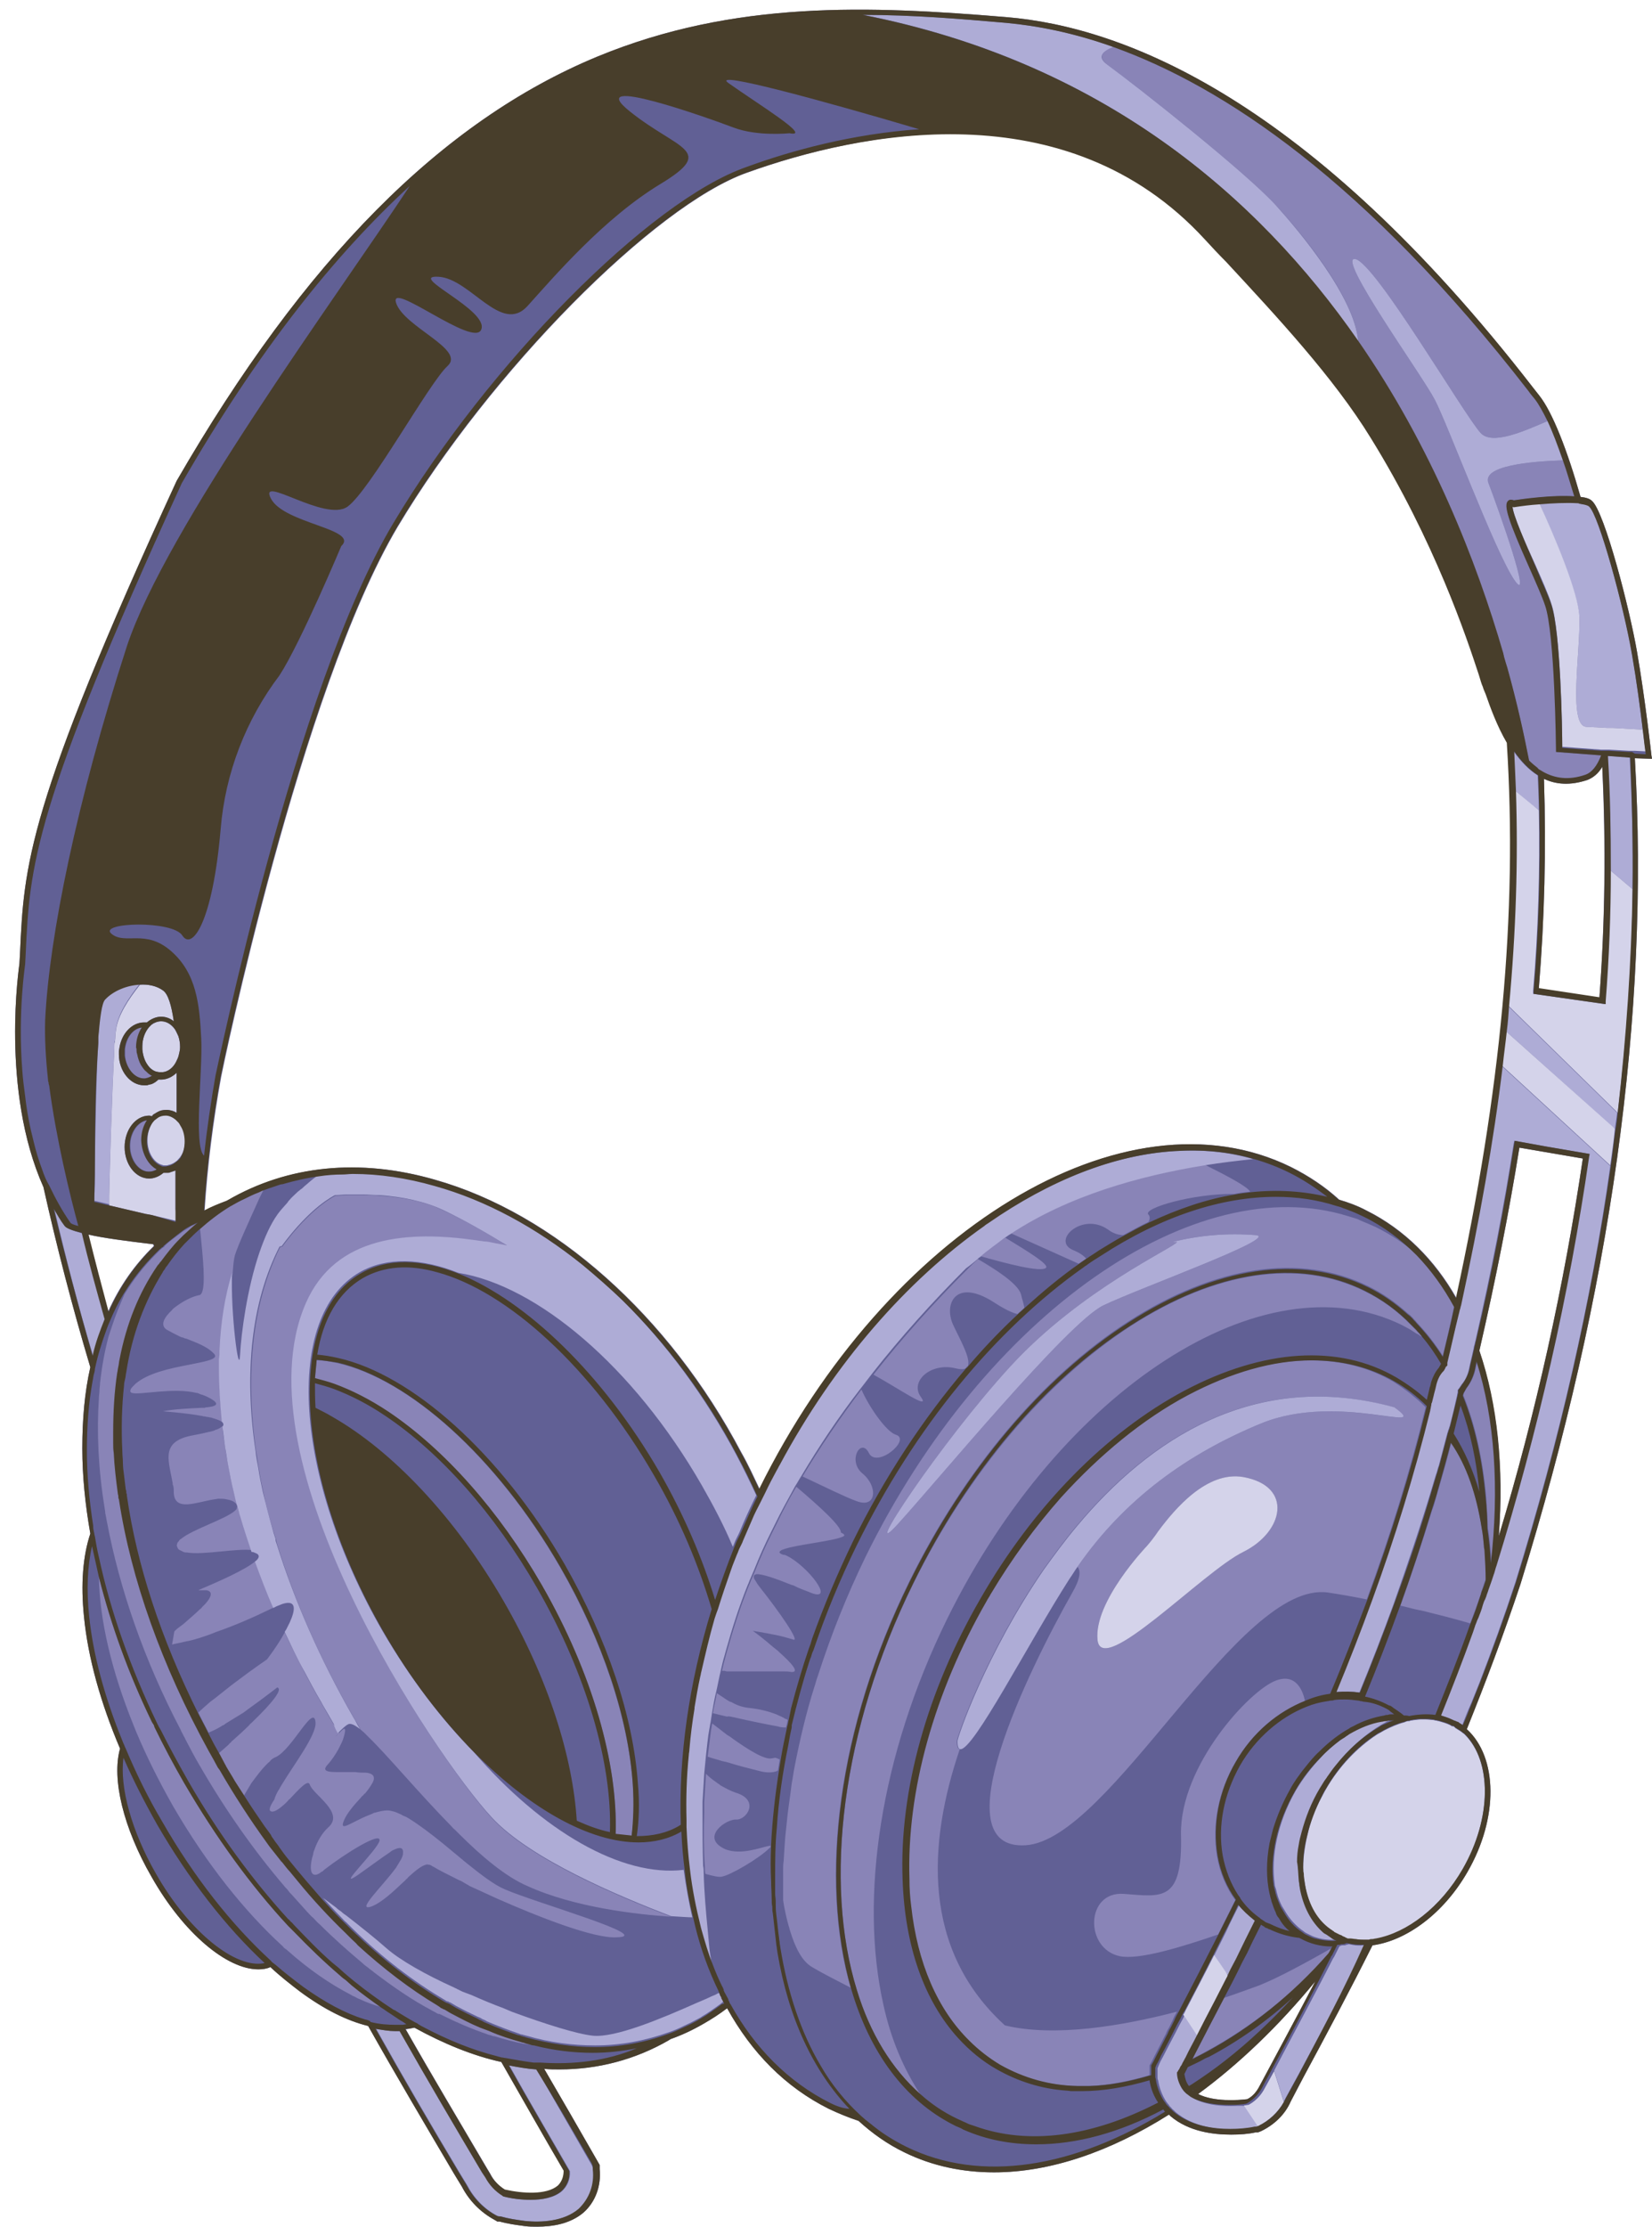
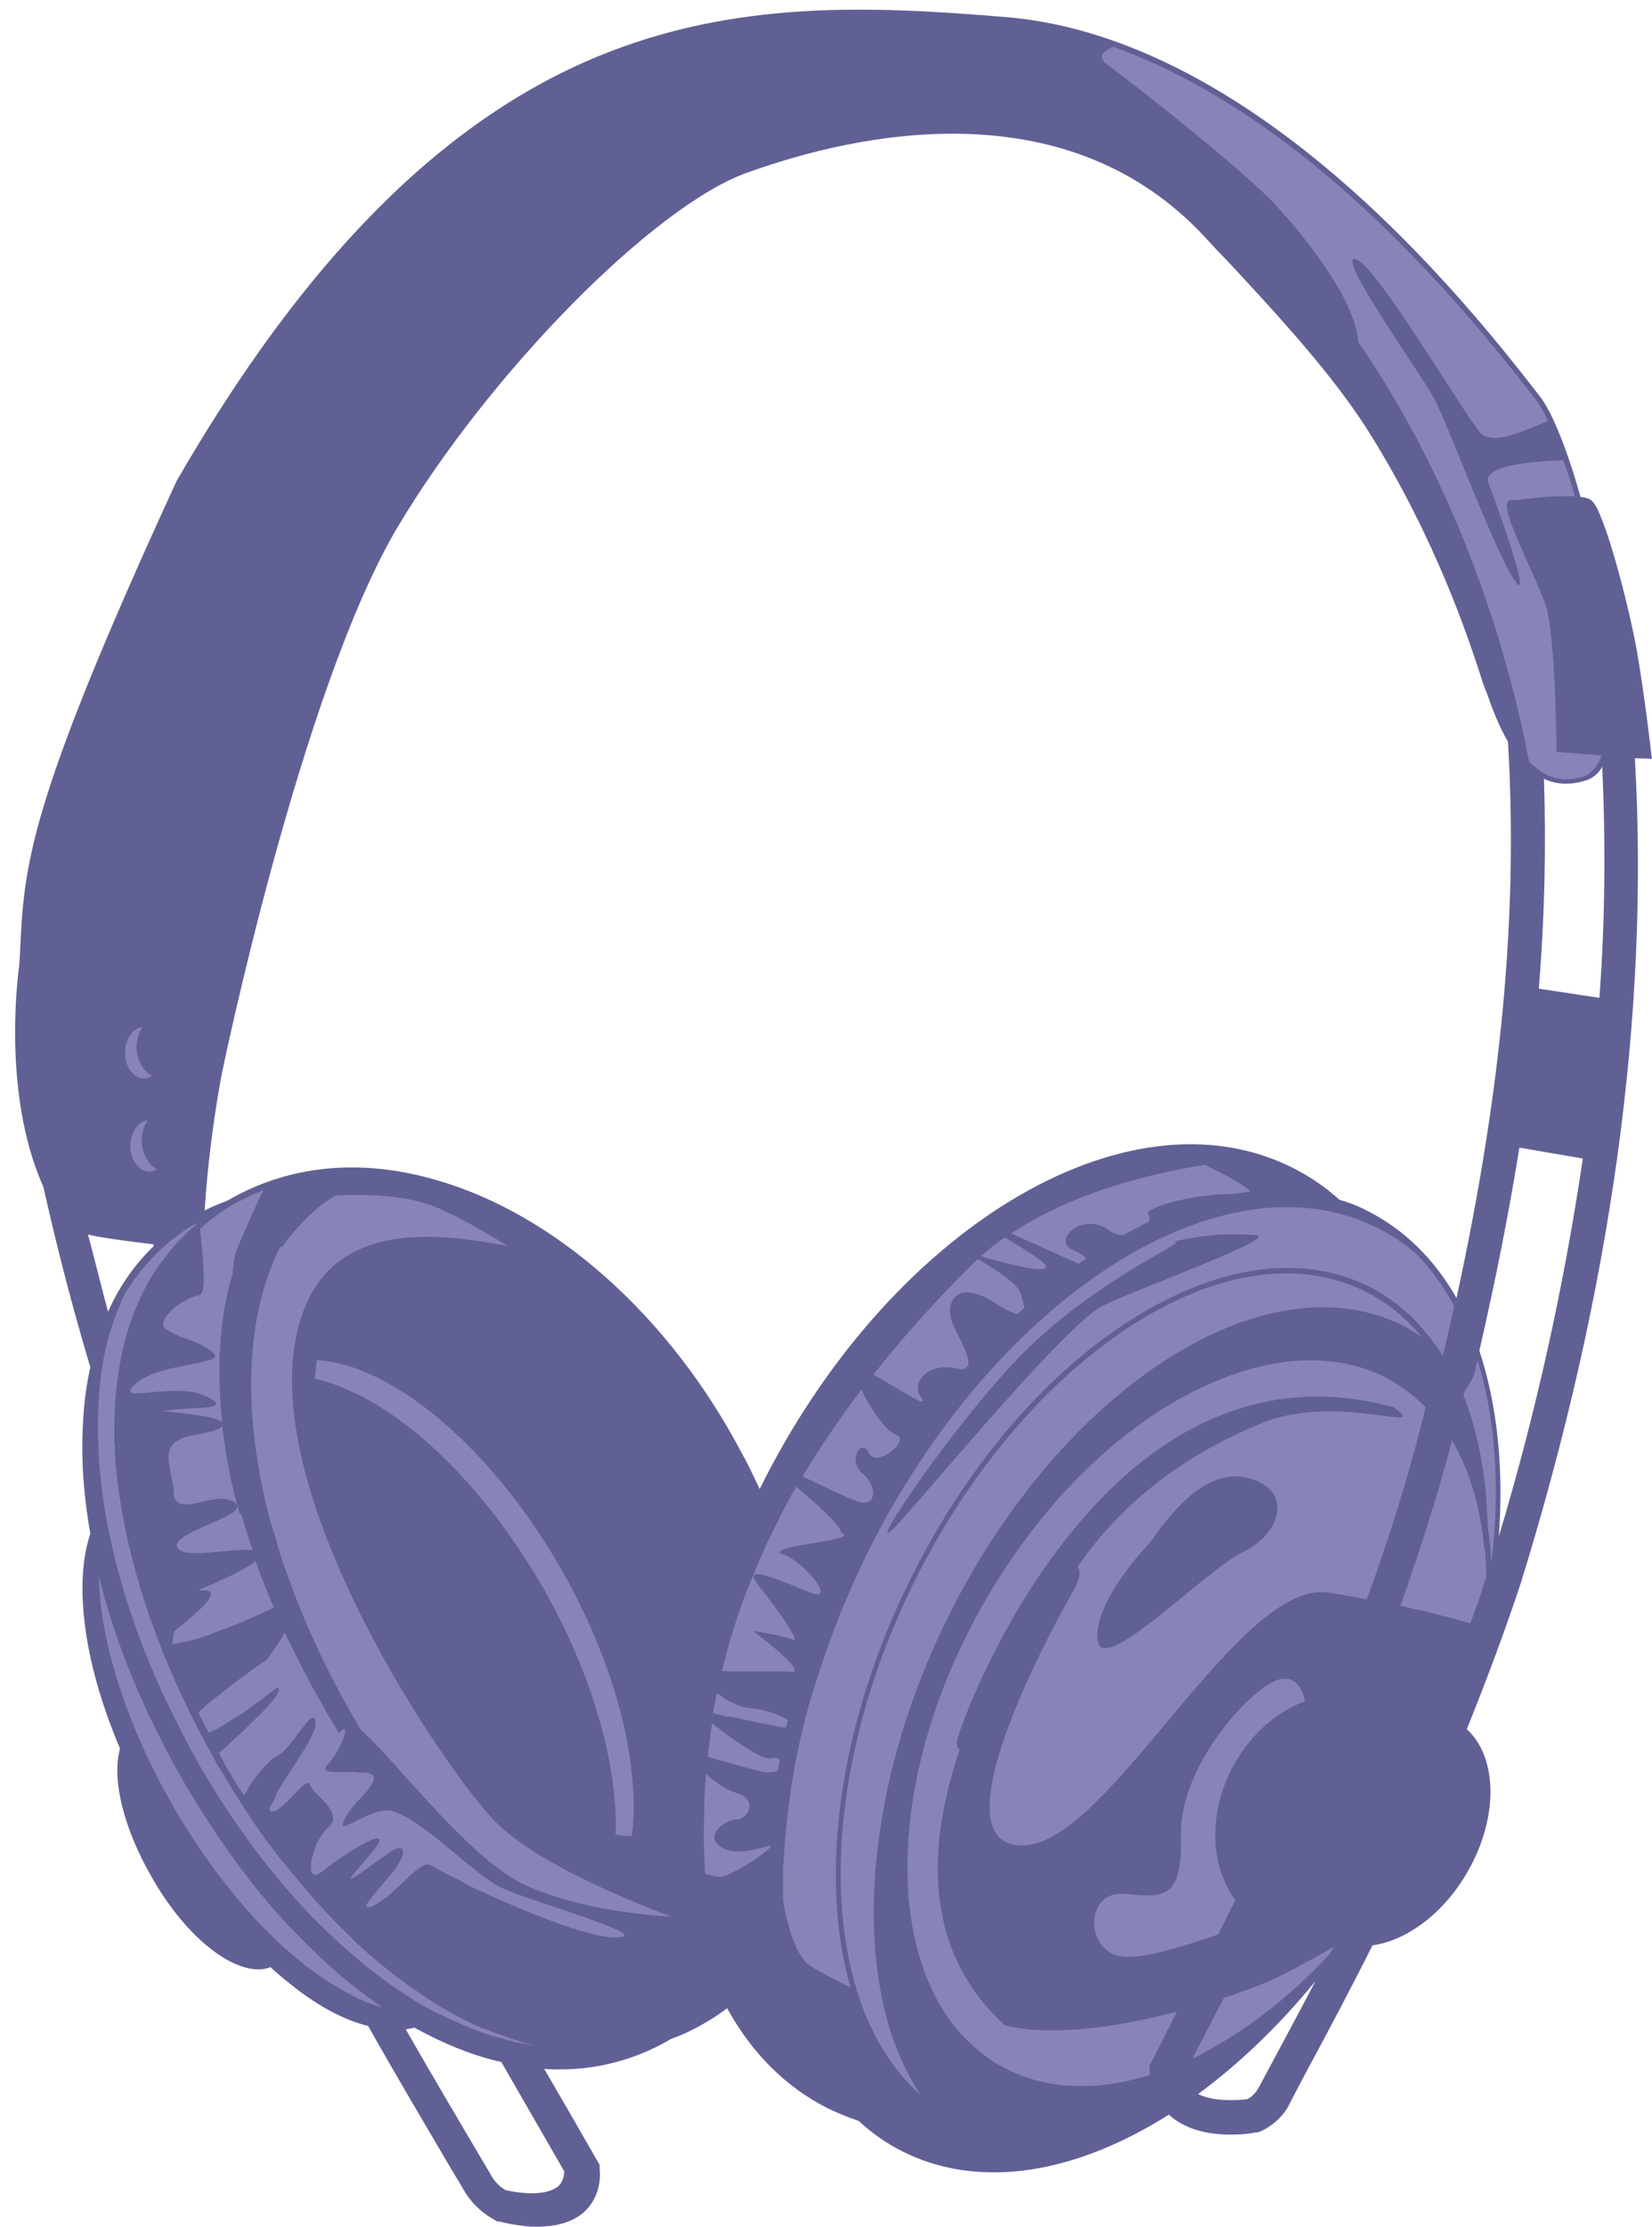
<svg xmlns="http://www.w3.org/2000/svg" height="389.4" preserveAspectRatio="xMidYMid meet" version="1.0" viewBox="-2.6 -1.7 289.0 389.4" width="289.0" zoomAndPan="magnify">
  <g>
    <g id="change1_1">
      <path d="M286.4,131l-0.1-0.6c0-0.1-1.1-9.9-2.5-18c-1.3-7.6-5.7-24.6-7.9-26.5c-0.4-0.4-1.1-0.6-2-0.7 c-2.3-8.1-4.9-14.8-7.2-17.7l0,0c-0.3-0.4-0.7-0.9-1.1-1.4C226.5,15.6,194,3,173.5,1.3c-24-2-47.6-3-71.6,6.9 C74.6,19.5,50.6,43.8,28.3,82.4C2,139.6,1.6,149.7,0.9,165l-0.1,1.8c0,0.2-3.4,22.1,4.2,39.1c2.3,10.3,5,20.8,8.2,31.5 c-1,4.4-1.4,9.1-1.4,14.2c0,4.8,0.5,9.8,1.4,14.9c-1.3,3.9-1.7,8.8-1.1,14.6c0.7,7.1,2.9,15,6.3,23c0,0,0,0,0,0 c-1.5,5.3,0.6,13.9,5.5,22.4h0c5.6,9.9,13.2,16.2,18.7,16.2c0.7,0,1.5-0.1,2.1-0.4c1.7,1.6,3.5,3,5.2,4.3c4.2,3.1,8.2,5.1,11.9,6 c4.9,8.7,10,17.3,15,25.8l1.4,2.3c1.3,2.5,3.3,4.5,5.7,5.8l0.5,0.3h0.4c1.4,0.4,2.9,0.6,4.4,0.8c0.7,0.1,1.4,0.1,2.2,0.1 c2.7,0,5.7-0.5,8-2.4c2.2-1.9,3.2-4.8,2.9-7.7v-0.7l-0.4-0.7c-3.1-5.4-6.2-10.8-9.3-16.1c0.9,0.1,1.8,0.1,2.7,0.1 c6.7,0,13.2-1.7,19.1-5.1c0.1-0.1,0.2-0.1,0.3-0.2c2-0.7,3.9-1.6,5.8-2.7c1.4-0.8,2.8-1.7,4.1-2.7c4.3,7.8,10.2,13.8,17.8,17.6 c1.7,0.8,3.4,1.5,5.2,2.1c2.4,2.2,5.1,4.1,8,5.5c4.9,2.4,10.2,3.5,15.7,3.5c9.8,0,20.3-3.6,30.6-10.1c0.1,0.1,0.2,0.2,0.3,0.3 c3.2,2.7,7.5,3.2,10.5,3.2c0.1,0,0.2,0,0.2,0c1.4,0,2.9-0.1,4.2-0.4h0.4l0.5-0.2c2.3-1.1,4.2-2.9,5.2-5.2l2.2-4.2 c4.1-7.6,8.2-15.3,12.1-23.1c5.9-0.8,12.4-5.5,16.6-12.8c5.5-9.5,5.3-20.1-0.1-25c3.3-8.2,6.4-16.4,9.4-25.4 c15.8-51,22.6-99.5,20-144.4L286.4,131z M208.4,40c1.2,1.3,2.4,2.6,3.7,3.9c8.8,9.5,18.8,20.2,25.3,30.8 c11.2,18.1,16.8,35,18.9,41.4c0.3,1,0.5,1.7,0.7,2.1c0.1,0.4,0.3,0.8,0.5,1.3c0.8,2.3,2,5.6,3.7,8.5c1.8,30-1.1,61-9,97.3 c-3.8-6.7-9.1-12-15.7-15.3c-1.5-0.8-3.1-1.4-4.8-1.9c-2.5-2.3-5.4-4.2-8.4-5.7c-29-14.3-70.6,11-93,56.3c-1-2.1-2-4.3-3.2-6.4 c-12.6-23.9-32.7-41.8-53.6-47.7c-13.2-3.8-25.7-2.5-36.2,3.6c-0.1,0-0.1,0.1-0.2,0.1c-1.3,0.5-2.6,1-3.9,1.7 c0.5-7.8,1.5-15.7,2.9-23.4c0.1-0.6,13.9-67.6,30.9-96.2c16.2-27.1,44.8-56.1,61.1-61.9C147.8,21.4,184.3,13.7,208.4,40z M12.8,214.2c2.6,0.6,6.4,1.1,11.4,1.7c0,0.1,0.1,0.2,0.1,0.3c-3.3,3.2-6,7-8,11.5C15.1,223.2,14,218.7,12.8,214.2z M96.1,378 c0,1-0.3,1.9-1,2.6c-2,1.7-6.2,1.4-9.3,0.7c-1.1-0.7-2-1.6-2.6-2.8l-0.6-1c-4.7-8-9.6-16.2-14.2-24.3c0.5-0.1,1-0.2,1.5-0.3 c5.1,2.8,10.2,4.9,15.2,6C88.8,365.3,92.4,371.6,96.1,378z M217.8,363c-0.5,1-1.2,1.9-2.2,2.4c-1.5,0.2-5.9,0.5-8.6-0.9 c7.1-5.2,14.1-11.9,20.5-19.7C224.2,351.1,220.9,357.2,217.8,363z M259.6,267c0.9-12-0.3-23.1-3.4-32.5c2.9-12.6,5.2-24.3,7-35.5 l11.1,1.9C271,223.2,266.1,245.4,259.6,267z M277.2,172.8l-10.6-1.6c1-12.2,1.3-24.5,0.9-36.7c2.1,1,4.6,1.2,7.6,0.2 c1-0.4,1.9-1.1,2.6-2.3C278.3,145.9,278.2,159.5,277.2,172.8z" fill="#616095" />
    </g>
    <g id="change2_1">
      <path d="M59,345.4c1.7,1.4,3.5,2.7,5.2,3.9c-1.3-0.3-2.6-0.8-3.9-1.4c-0.3-0.1-0.5-0.2-0.8-0.4 c-0.3-0.1-0.5-0.2-0.8-0.4c-3.5-1.8-7.3-4.4-11-7.7c-0.1-0.1-0.2-0.2-0.4-0.3c-0.1-0.1-0.3-0.2-0.4-0.4 c-6.7-6.1-13.4-14.5-19.2-24.5c-2.5-4.4-4.7-8.8-6.5-13.1c-0.1-0.2-0.1-0.3-0.2-0.5c-0.1-0.2-0.1-0.3-0.2-0.5 c-3.9-9.6-6-18.6-6.1-26.1c2.1,8.3,5.1,16.7,9.2,25.2c0.1,0.2,0.2,0.4,0.3,0.5c0.1,0.2,0.2,0.3,0.2,0.5c1.6,3.3,3.3,6.5,5.2,9.8 l0,0c5.6,9.6,11.7,18,18.2,25c0.2,0.2,0.3,0.3,0.5,0.5c0.2,0.2,0.3,0.3,0.5,0.5c2.7,2.8,5.4,5.4,8.1,7.7c0.3,0.3,0.7,0.6,1,0.8 C58.3,344.9,58.6,345.2,59,345.4z M89.4,355.6c-0.2-0.1-0.5-0.1-0.7-0.2c-1.8-0.5-3.6-1.2-5.5-1.9c-0.3-0.1-0.5-0.2-0.8-0.3 c-0.3-0.1-0.5-0.2-0.8-0.3c-1.7-0.7-3.4-1.6-5.1-2.5c-0.4-0.2-0.8-0.5-1.2-0.7c-0.1-0.1-0.3-0.1-0.4-0.2c0,0,0,0-0.1,0 c-0.1-0.1-0.3-0.2-0.4-0.3c-0.1-0.1-0.2-0.1-0.3-0.2c-4.7-2.9-9.4-6.4-13.9-10.5c-0.4-0.4-0.8-0.7-1.1-1.1c-0.3-0.3-0.7-0.7-1-1 c-2.9-2.8-5.7-5.8-8.4-9.1c-0.5-0.6-0.9-1.1-1.4-1.7c-0.5-0.6-0.9-1.2-1.4-1.7c-0.1-0.1-0.1-0.2-0.2-0.2c-0.4-0.5-0.7-0.9-1.1-1.4 c-0.4-0.6-0.9-1.2-1.3-1.7c-2.9-4-5.7-8.3-8.3-12.8c-0.1-0.1-0.2-0.3-0.3-0.4v0c-0.3-0.4-0.5-0.9-0.7-1.3c-0.3-0.5-0.6-1.1-0.9-1.6 c-8.2-14.9-13.6-30.1-15.7-44c0-0.2-0.1-0.3-0.1-0.5c0,0,0-0.1,0-0.1c0-0.2-0.1-0.4-0.1-0.5c-0.3-2.4-0.6-4.7-0.7-7 c0-0.6,0-1.2-0.1-1.8c0-0.4,0-0.9,0-1.3c0-0.2,0-0.3,0-0.5c0-3.7,0.2-7.2,0.7-10.4c0.1-0.4,0.1-0.7,0.2-1.1 c0.1-0.4,0.1-0.8,0.2-1.2c1.2-6.2,3.4-11.7,6.6-16.4c0.1-0.2,0.3-0.3,0.4-0.5c0.1-0.2,0.2-0.3,0.4-0.5c0.9-1.3,1.9-2.5,3-3.6 c0.1-0.1,0.3-0.3,0.4-0.4c0.1-0.1,0.3-0.3,0.4-0.4c0.8-0.8,1.6-1.5,2.5-2.2c-0.4,0.2-0.9,0.4-1.3,0.6c-0.5,0.3-0.9,0.6-1.3,0.8 c-0.1,0.1-0.3,0.2-0.4,0.3c-0.1,0.1-0.3,0.2-0.4,0.3c-0.9,0.7-1.8,1.3-2.6,2.1l-0.1,0.2l-0.1,0c-0.2,0.1-0.3,0.3-0.5,0.4 c-0.1,0.1-0.3,0.3-0.4,0.4c-0.1,0.1-0.3,0.3-0.4,0.4c-2.1,2.1-3.9,4.4-5.5,7c-0.8,1.8-1.6,3.7-2.2,5.6c-0.1,0.3-0.2,0.6-0.3,0.9 c-0.1,0.3-0.2,0.6-0.3,0.9c-0.7,2.6-1.2,5.4-1.5,8.2c0,0.4-0.1,0.9-0.1,1.3c0,0.4-0.1,0.9-0.1,1.3c-0.4,6-0.1,12.5,1,19.2 c0,0.2,0.1,0.5,0.1,0.7c0,0,0,0.1,0,0.1c0,0.2,0.1,0.4,0.1,0.6c0.1,0.3,0.1,0.6,0.2,1c2.2,11.7,6.5,24.2,12.9,36.4 c0.1,0.3,0.3,0.6,0.4,0.8c0.1,0.3,0.3,0.5,0.4,0.8c0.8,1.5,1.6,3.1,2.5,4.6c4.5,7.8,9.5,14.9,14.8,21.1c0.2,0.3,0.5,0.5,0.7,0.8 c0.2,0.3,0.4,0.5,0.7,0.8c0.9,1,1.7,1.9,2.6,2.9c0.4,0.4,0.7,0.8,1.1,1.1c0.4,0.4,0.7,0.8,1.1,1.1c2.5,2.5,5,4.7,7.5,6.8 c0.3,0.3,0.7,0.6,1,0.8c0.3,0.3,0.7,0.5,1,0.8c3.3,2.5,6.6,4.8,10,6.6c0.3,0.2,0.6,0.3,0.9,0.5c0.2,0.1,0.3,0.2,0.5,0.2 c0,0,0,0,0.1,0c0.1,0.1,0.3,0.1,0.4,0.2c2.6,1.3,5.2,2.4,7.8,3.3c0.2,0.1,0.5,0.2,0.7,0.2c0.2,0.1,0.5,0.2,0.7,0.2 c1.7,0.5,3.4,1,5.1,1.3c0.2,0,0.4,0.1,0.7,0.1c0.2,0,0.4,0.1,0.6,0.1c0.3,0,0.6,0.1,0.8,0.1c-0.3-0.1-0.6-0.1-0.9-0.2 C89.8,355.7,89.6,355.7,89.4,355.6z M32.7,224.4c-0.1,0.2-0.2,0.3-0.4,0.4c0,0-0.1,0-0.1,0c-0.1,0-0.3,0.1-0.4,0.1 c-1.1,0.3-2.4,1-3.5,1.8c-0.1,0.1-0.3,0.2-0.4,0.3c-0.1,0.1-0.3,0.2-0.4,0.4c-1.4,1.3-2.1,2.6-1,3.4c0.7,0.4,1.5,0.8,2.3,1.2 c0.2,0.1,0.4,0.2,0.6,0.2c0.2,0.1,0.4,0.2,0.6,0.2c1.7,0.7,3.5,1.3,4.7,2.5c0,0,0,0,0.1,0.1c0.2,0.2,0.3,0.4,0.2,0.6 c-0.3,0.5-1.7,0.8-3.7,1.2c-0.2,0-0.3,0.1-0.5,0.1c-0.2,0-0.3,0.1-0.5,0.1c-3.1,0.6-7,1.4-9.2,3.3c-0.4,0.4-0.7,0.7-0.8,0.9 c-0.2,0.4-0.1,0.6,0.2,0.7c1.4,0.4,7.2-1,11.3,0c0.2,0,0.4,0.1,0.6,0.2c0.2,0.1,0.4,0.1,0.6,0.2c0.2,0.1,0.3,0.1,0.5,0.2 c2.5,1.2,2,1.7,0.2,1.9c-0.2,0-0.3,0-0.5,0.1c-0.2,0-0.3,0-0.5,0c-2,0.1-4.7,0.2-6.8,0.6c2.2,0.2,4.5,0.4,6.7,0.8 c0.2,0,0.3,0.1,0.5,0.1c0.2,0,0.4,0.1,0.6,0.1c0.2,0,0.4,0.1,0.6,0.1c1,0.3,1.6,0.5,2,0.8c-0.4-3.1-0.5-6.2-0.5-9.2 c0-0.6,0-1.1,0-1.7c0-0.5,0-1,0.1-1.5c0.2-4.8,0.9-9.4,2.2-13.6c0.1-1.4,0.2-2.5,0.4-3.2c0.6-1.9,2.5-6,4.3-10 c0.1-0.2,0.2-0.4,0.3-0.6c0.1-0.2,0.2-0.4,0.3-0.6c0-0.1,0.1-0.1,0.1-0.2c-0.3,0.1-0.6,0.3-0.9,0.4c-0.8,0.3-1.6,0.7-2.4,1.1 c-0.7,0.4-1.4,0.7-2.1,1.1c-0.1,0-0.2,0.1-0.2,0.1c-2,1.2-3.8,2.6-5.5,4.1C32.9,218.2,33.4,222.9,32.7,224.4z M32.8,279.3 c-0.1,0.1-0.2,0.3-0.4,0.4c-0.8,0.8-1.9,1.7-2.9,2.6c-0.1,0.1-0.3,0.2-0.4,0.3c-0.1,0.1-0.3,0.2-0.4,0.3c-0.3,0.2-0.6,0.5-0.8,0.7 l-0.4,2.3c0.7-0.2,1.5-0.3,2.2-0.5c0.2,0,0.3-0.1,0.5-0.1c0.2,0,0.3-0.1,0.5-0.1c1.2-0.3,2.4-0.7,3.5-1.1c0.2-0.1,0.3-0.1,0.5-0.2 c0.2-0.1,0.3-0.1,0.5-0.2c3.2-1.1,6.4-2.5,9.5-4c0.2-0.1,0.4-0.2,0.6-0.3c-1.2-2.7-2.2-5.4-3.2-8.1c-1.7,1.5-6.5,3.6-9.8,5 c-0.1,0-0.1,0.1-0.2,0.1h0.2h1.2c1.2,0.2,0.9,1.2-0.2,2.4C33,279.1,32.9,279.2,32.8,279.3z M39.2,262.7c0,0,0-0.1,0-0.1 c-0.1-0.2-0.1-0.5-0.2-0.7c-0.2-0.9-0.5-1.8-0.7-2.7c-0.4-1.6-0.7-3.2-1-4.8c-0.2-1-0.4-2-0.5-3c-0.2-1.2-0.4-2.4-0.5-3.7 c-0.2,0.2-0.6,0.5-1.3,0.7c-0.1,0.1-0.3,0.1-0.5,0.2c-0.2,0-0.3,0.1-0.5,0.1c-0.8,0.2-1.7,0.4-2.8,0.6c-5.6,1-4.4,4.1-3.7,7.8 c0,0.2,0.1,0.4,0.1,0.5c0,0,0,0.1,0,0.1c0,0.1,0,0.3,0.1,0.4c0.1,0.4,0.1,0.8,0.1,1.3c0.2,3.3,3.9,1.6,7.1,1.1 c0.2,0,0.5-0.1,0.7-0.1c0.1,0,0.1,0,0.2,0c0.4,0,0.8,0,1.2,0.1c0.5,0.1,1,0.2,1.4,0.5c0.3,0.2,0.4,0.4,0.5,0.6c0,0.2,0,0.3-0.1,0.5 c0,0,0,0,0,0.1c-0.1,0.1-0.2,0.2-0.3,0.3c-1.7,1.5-7.3,3.2-9.4,4.9c-0.2,0.1-0.3,0.2-0.4,0.4c-0.2,0.2-0.3,0.3-0.3,0.5 c-0.1,0.2-0.1,0.3,0,0.5c0.1,0.3,0.2,0.5,0.5,0.6c0.2,0.1,0.4,0.2,0.6,0.3c0.2,0.1,0.4,0.1,0.6,0.1c2.9,0.5,8.8-0.8,11.5-0.4 c-0.7-2.1-1.4-4.2-2-6.3C39.3,263.1,39.3,262.9,39.2,262.7z M51,226.3c5.2-11.9,17.9-12.8,29.8-11c0.5,0.1,0.9,0.1,1.4,0.2 c0.5,0.1,1,0.2,1.4,0.2c0.9,0.2,1.8,0.3,2.6,0.5c-3.5-2.2-7.3-4.4-11.2-6.2c-3.2-1.6-7-2.3-11.1-2.6c-1-0.1-2-0.1-3-0.1 c-0.9,0-1.8,0-2.7,0c-0.7,0-1.4,0.1-2.1,0.1c-4.9,2.6-9.3,8.9-9.3,8.9l-0.4,0.1c-4.9,9.8-6.1,22.2-4.2,35.7c0.2,1,0.3,2.1,0.5,3.1 c0.2,1.4,0.5,2.8,0.8,4.2c0.5,2.4,1.1,4.8,1.9,7.2c0.1,0.3,0.2,0.6,0.3,0.9c0,0,0,0.1,0,0.1c0.1,0.3,0.1,0.5,0.2,0.8 c3.1,10,7.6,20.3,13.4,30.3c0.1,0.2,0.2,0.3,0.3,0.5c0.3,0.5,0.6,1,0.9,1.6c0.2,0.1,0.3,0.3,0.5,0.4c0.3,0.3,0.6,0.6,0.9,0.9 c3.4,3.3,8.7,9.7,14.4,15.5c0.2,0.2,0.4,0.5,0.7,0.7c0,0,0,0,0,0c0.2,0.2,0.5,0.5,0.7,0.7c4,4,8.2,7.5,11.9,9.1 c8.3,3.8,19.3,5,25.2,5.4c-9.1-3.5-24.7-10-31.4-17.3C73.7,305.6,38.9,254,51,226.3z M56.5,236.7c-1.3-0.3-2.5-0.5-3.7-0.5 c-0.1,1-0.2,2.1-0.3,3.2c1.1,0.2,2.2,0.6,3.4,1c3,1.1,6.2,2.7,9.5,4.9c9.8,6.6,19.3,17.4,26.8,30.3c8.9,15.5,13.3,31.4,12.9,43.5 c0.9,0.2,1.9,0.3,2.8,0.3c0.4-2.7,0.5-5.7,0.2-9c-0.8-11.6-5.3-25.1-12.7-38C84.2,253,68.9,239.5,56.5,236.7z M158.5,242.6 c-2-2.7,1.7-6.1,6.1-5c0.8,0.2,1.4,0.2,1.7,0c0.1-0.1,0.2-0.3,0.4-0.4c0.6-1.3-1.4-4.7-2.6-7.3c-1.6-3.6,0.5-8.1,7.1-3.9 c2,1.3,3.3,1.9,4.2,2.1c0.4-0.4,0.8-0.7,1.2-1.1c-0.1-0.7-0.4-1.5-0.6-2.4c-0.6-1.9-4.6-4.4-7.5-6.1c-0.6,0.5-1.2,1.1-1.8,1.7 c-5.9,5.9-11.4,12-16.5,18.5C154.6,241.1,160.3,245.1,158.5,242.6z M148.3,256c-2.7-2.2-0.3-6.4,1.1-3.6s7.5-2.4,4.7-3.2 c-1.6-0.5-4.6-4.7-6-7.9c-3.7,4.9-7.2,10-10.3,15.2c3.8,1.8,7.7,3.7,9.4,4.3C150.8,262.2,151,258.2,148.3,256z M213.3,207.1 c0.9-0.2,1.9-0.3,2.8-0.4c-0.5-0.9-3.9-2.7-7.9-4.7c-11.2,1.8-23.8,5.3-33.9,12l11.8,5.3c0.4-0.3,0.9-0.6,1.3-0.9 c-0.4-0.5-1.1-1-2.3-1.5c-3.8-1.6,1.6-6.7,6.1-3.6c0.9,0.7,1.9,1,2.7,1c1.5-0.8,2.9-1.6,4.4-2.3c0.3-0.5,0.3-1,0-1.3 C197.2,209.6,206.2,207,213.3,207.1z M180.4,220c0.5-0.6-3.1-2.8-7.2-5.3c-1.5,1-2.9,2.1-4.2,3.3 C173.2,219.2,179.6,220.9,180.4,220z M125.4,322c-0.5-0.1-1-0.2-1.5-0.5c-3.8-2,0.5-5.1,2.3-5c1.8,0.1,4.2-3.4-0.1-4.7 c-0.9-0.3-1.8-0.8-2.7-1.3c-0.1-0.1-0.2-0.2-0.4-0.3c0,0,0,0,0,0c-0.1-0.1-0.3-0.2-0.4-0.3c-0.6-0.4-1.2-0.9-1.7-1.4 c-0.1,1.7-0.2,3.4-0.3,5c0,0.3,0,0.6,0,0.9c0,0,0,0.1,0,0.1c0,0.2,0,0.5,0,0.7c-0.1,3.2-0.1,6.4,0.1,9.5c0,0.4,0,0.9,0.1,1.3 c1.4,0.4,2.4,0.6,2.8,0.5c1.5-0.2,6.6-3.2,8.4-5c0.1-0.1,0.2-0.2,0.2-0.2c0-0.1,0-0.2,0-0.2C131.5,321,128.2,322.5,125.4,322z M132.4,305.8c-1.2,0.3-4.1-1.5-6.9-3.5c-0.1-0.1-0.3-0.2-0.4-0.3c0,0,0,0,0,0c-0.2-0.1-0.3-0.2-0.5-0.3c-0.9-0.7-1.8-1.4-2.6-2 c-0.1,0.4-0.1,0.7-0.2,1.1c-0.2,1.6-0.4,3.1-0.6,4.7c0.8,0.3,1.7,0.5,2.6,0.8c0.2,0,0.3,0.1,0.5,0.1c0,0,0,0,0,0 c0.1,0,0.3,0.1,0.4,0.1c1.9,0.6,3.9,1.1,5.5,1.5c1.1,0.3,1.9,0.3,2.5,0.2c0.3-0.1,0.6-0.1,0.8-0.3c0.1-0.6,0.2-1.3,0.3-1.9 c-0.2-0.1-0.4-0.2-0.7-0.3C132.8,305.7,132.6,305.8,132.4,305.8z M124.7,290.6C124.7,290.6,124.7,290.6,124.7,290.6 c0.2,0,0.3,0,0.5,0c2.5,0,5.1,0,7.2,0c0.4,0,0.8,0,1.1,0c0.2,0,0.3,0,0.5,0c0.2,0,0.4,0,0.5,0c0.5,0,0.9,0,1.3,0.1 c1.6,0.1,0-1.6-2-3.4c-0.2-0.2-0.4-0.4-0.7-0.6c-0.2-0.2-0.4-0.3-0.6-0.5c-0.4-0.3-0.8-0.7-1.2-1c-1.2-1-2.2-1.7-2.2-1.7 c0.6,0.1,1.2,0.2,1.8,0.3c0.3,0.1,0.7,0.1,1,0.2c0.2,0,0.4,0.1,0.5,0.1c0.2,0,0.4,0.1,0.6,0.1c1,0.2,2.1,0.5,3.1,0.8 c1.5,0.7-2.5-5-5.6-8.9c-0.2-0.3-0.4-0.5-0.6-0.8c-0.1-0.2-0.2-0.3-0.3-0.5c-0.3-0.4-0.4-0.7-0.3-0.9c0-0.2,0.2-0.2,0.4-0.3 c1-0.1,3.5,0.8,6,1.8c0.2,0.1,0.4,0.1,0.6,0.2c0.2,0.1,0.4,0.2,0.6,0.3c0.9,0.4,1.8,0.7,2.5,1c4.1,1.5-0.7-4.7-4.3-6.5 c-0.2-0.1-0.4-0.2-0.6-0.2c0,0-0.1,0-0.1,0c-0.8-0.3-0.8-0.5-0.3-0.8c0.1-0.1,0.3-0.1,0.5-0.2c2.3-0.8,8.7-1.4,10.3-2.2 c0.4-0.2,0.2-0.4-0.4-0.7c0.1-1.1-3.9-4.7-7.8-8c-1.3,2.2-2.5,4.5-3.6,6.8c-0.1,0.2-0.2,0.4-0.3,0.6c-0.1,0.2-0.2,0.4-0.3,0.6 c-1.1,2.2-2.1,4.4-3,6.7c-0.1,0.2-0.2,0.5-0.3,0.7c-0.1,0.2-0.2,0.5-0.3,0.7c-0.2,0.4-0.3,0.8-0.5,1.2c-1.5,3.7-2.7,7.5-3.8,11.4 c-0.1,0.4-0.2,0.7-0.3,1.1c0,0,0,0,0,0c-0.1,0.4-0.2,0.8-0.3,1.1c-0.1,0.4-0.2,0.9-0.3,1.3c0.2,0,0.3,0,0.5,0 C124.4,290.6,124.6,290.6,124.7,290.6z M125.2,298.5C125.2,298.5,125.2,298.5,125.2,298.5c0.2,0,0.3,0.1,0.5,0.1 c2.6,0.6,5.5,1.2,7.7,1.6c0.1,0,0.3,0.1,0.4,0.1c0.5,0.1,0.8,0.1,1.1,0.1c0-0.1,0.1-0.3,0.1-0.4c0.1-0.3,0.1-0.6,0.2-0.9 c-0.1-0.1-0.2-0.2-0.4-0.2c-0.4-0.3-1-0.5-1.6-0.8c-1.3-0.5-2.8-0.9-4.6-1.1c-1.1-0.1-2.1-0.4-3-0.9c-0.2-0.1-0.3-0.2-0.5-0.2 c0,0,0,0,0,0c-0.2-0.1-0.3-0.2-0.5-0.3c-0.6-0.4-1.2-0.8-1.8-1.2c-0.2,1.2-0.5,2.3-0.7,3.5c0.8,0.2,1.6,0.4,2.5,0.6 C124.9,298.4,125,298.5,125.2,298.5z M255.5,237.8c-0.2,1.1-0.8,2.3-1.5,3.2l-0.5,0.9c0,0.1-0.1,0.3-0.1,0.4 c2.1,5.2,3.4,11.2,4,17.8c0.1,1.8,0.2,3.6,0.3,5.4c0.3,2,0.5,4,0.6,6.1c1.6-13.1,0.7-25.2-2.4-35.4 C255.7,236.9,255.6,237.3,255.5,237.8z M146.2,345.9c-2.7-1.4-5.1-2.6-6.9-3.7c-1.6-1-2.8-3.3-3.7-6.3c-0.1-0.2-0.1-0.5-0.2-0.7 c-0.1-0.2-0.1-0.5-0.2-0.7c-0.3-1.2-0.6-2.5-0.8-3.9c0-1.4,0-2.8,0-4.3c0-0.3,0-0.6,0-0.9c0-0.6,0-1.1,0.1-1.7 c0.1-1.8,0.2-3.6,0.4-5.4c0.1-0.9,0.2-1.8,0.3-2.8c0.2-1.7,0.5-3.5,0.7-5.3c0.2-1,0.3-1.9,0.5-2.9c0.9-4.6,2-9.4,3.5-14.1 c0.1-0.3,0.2-0.6,0.3-1c0.1-0.4,0.3-0.8,0.4-1.2c2.2-6.8,4.9-13.6,8.2-20.4c20.9-42.6,57.7-68,84.5-59.6c0.3,0.1,0.7,0.2,1,0.3 c0.3,0.1,0.7,0.2,1,0.4c1,0.4,1.9,0.8,2.8,1.2c2.6,1.3,4.9,2.8,7.1,4.7c2.5,2.6,4.7,5.6,6.6,9.1c-0.6,2.9-1.3,5.8-2,8.7 c-1.4-2.2-2.9-4.1-4.6-5.9c-0.2-0.3-0.5-0.5-0.7-0.8c-0.3-0.3-0.5-0.5-0.8-0.7c-2.1-1.9-4.5-3.6-7-4.8c-11.8-5.8-26.7-3.6-41.9,6.2 c-15.1,9.7-28.7,25.9-38.3,45.4C143.9,300.4,140.7,326.9,146.2,345.9z M154.5,264.8c7.1-7.8,29.7-35.2,35.9-38.2s31-11.9,26.7-12.3 c-4.9-0.4-9.8,0-14.6,1.2h0.8c-0.3,0.9-16.7,8.2-29.1,21.7C161.8,250.7,147.4,272.6,154.5,264.8z M163.1,281.4 c19.8-40.2,55.4-63.2,79.5-51.4c0.7,0.4,1.4,0.7,2.1,1.2c0.2,0.1,0.4,0.3,0.7,0.4h0c0.2,0.1,0.4,0.3,0.6,0.4 c0.1,0.1,0.2,0.1,0.2,0.2c-0.1-0.1-0.2-0.3-0.3-0.4c-0.2-0.3-0.5-0.5-0.7-0.8c0,0,0,0,0,0c-0.3-0.3-0.6-0.6-0.9-0.9 c-2.4-2.5-5.1-4.5-8.2-6c-11.5-5.7-26-3.5-40.9,6.1c-14.9,9.7-28.4,25.6-38,45c-12.7,25.8-15.7,52.4-9.9,71.2 c2.3,7.5,6.1,13.8,11.2,18.3c-3-4.5-5.3-9.9-6.6-16C147.8,330.2,151.3,305.4,163.1,281.4z M246.8,244.4 c-2.8,11.5-6.3,22.7-10.3,33.6c-2.5-0.5-4.8-0.9-6.8-1.2c-15.6-2.2-38,43.3-52.9,44.2c-14.9,0.9,0.4-30.4,8.2-44.2 c1.4-2.4,1.5-3.8,0.9-4.5c8.3-12,19.5-19.9,32.2-25.1c13.4-5.5,30,2.2,23.1-2.8c-24.5-6.7-42.9,5.7-55.5,20.8 c-2.1,2.5-4,5.1-5.8,7.6c-10.1,14.7-15.1,29.3-15.1,30c0,1,0.2,1.4,0.5,1.4c-5.6,16.5-6.7,35,7.9,48.3c8.7,2.1,20.5,0.1,30.1-2.4 c-0.3,0.5-0.6,1.1-0.8,1.6c-0.2,0.4-0.4,0.8-0.6,1.2c-0.2,0.3-0.4,0.7-0.5,1c-0.6,1.2-1.3,2.5-1.9,3.7c-0.2,0.4-0.4,0.8-0.6,1.2 l-0.4,0.7v0.7c0,0.3,0,0.6,0,1c-3.7,1.1-7.3,1.8-10.7,1.9c-0.1,0-0.1,0-0.2,0c-0.3,0-0.6,0-0.9,0c-0.4,0-0.7,0-1.1,0 c-4.9-0.1-9.4-1.4-13.5-3.7c-2-1.2-3.8-2.6-5.4-4.2c-5.6-5.5-9.1-13.6-10.2-23.6c-0.2-1.5-0.3-3.1-0.3-4.7 c-0.5-15.3,4.3-32.6,13.5-48.6c0.2-0.4,0.5-0.8,0.7-1.2c3.7-6.2,7.8-11.8,12.3-16.9c6.8-7.5,14.3-13.7,22.2-17.9 c7.6-4,14.9-6.1,21.7-6.1c5.3,0,10.2,1.2,14.5,3.7C243.3,241.3,245.1,242.7,246.8,244.4z M214.9,256.6c-6.4-1.1-12,5.6-14.9,9.5 c-0.6,0.9-1.3,1.8-2,2.6c0,0-9.3,9.7-8.6,16.4s18.4-11.9,25.5-15.4C222,266.2,223.7,258.2,214.9,256.6z M257,268.6 c-0.1-1.1-0.2-2.1-0.4-3.2c-0.9-5.7-2.6-10.8-5.2-15.2c-0.7,2.8-1.5,5.6-2.3,8.4c-0.2,0.6-0.4,1.2-0.5,1.7 c-0.2,0.7-0.4,1.5-0.7,2.2c-1.7,5.6-3.6,11.2-5.5,16.6c1,0.2,1.9,0.5,2.9,0.7c0.2,0,0.3,0.1,0.5,0.1c0.2,0,0.3,0.1,0.5,0.1 c2.8,0.7,5.6,1.4,8.3,2.2c0.5-1.3,0.9-2.5,1.4-3.8c0.2-0.6,0.4-1.2,0.6-1.8c0-0.1,0.1-0.2,0.1-0.4c0.2-0.6,0.4-1.3,0.7-1.9 c0-1.7-0.1-3.4-0.2-5.1C257,269.2,257,268.9,257,268.6z M211.5,347.7c-1.8,3.5-3.6,7-5.4,10.4c0,0.1-0.1,0.1-0.1,0.2 c0.1-0.1,0.2-0.1,0.4-0.2c0.7-0.3,1.4-0.7,2.1-1.1c7.6-4.1,15-9.9,21.6-17.1c0.2-0.4,0.4-0.8,0.6-1.1c-4.6,2.6-9.5,5.3-13,6.7 C216,346.1,213.9,346.9,211.5,347.7z M194,329.5c-6.7-0.5-6.9,9.6-0.7,10.9c3.3,0.7,10.8-1.6,17.2-3.8c1-2,2-4,3-6 c-1.6-2.2-2.7-4.8-3.2-7.7c-0.9-5.4,0.2-11.2,3.2-16.4c3-5.2,7.4-8.9,12.2-10.7c-0.3-1.5-1.4-5-5.1-3.6 c-4.6,1.7-16.8,14.9-16.6,26.9C204.3,331,200.7,330,194,329.5z M277.6,130.4l-7.9-0.6l0-0.5c0-0.2-0.2-20.3-1.9-25.1 c-0.5-1.6-1.6-4.1-2.8-6.7c-3.6-8.1-4.6-10.8-3.7-11.6c0.2-0.2,0.5-0.3,1-0.1c1.3-0.2,6.9-0.9,10.6-0.7c-0.6-2.2-1.3-4.3-2-6.3 c-6.1,0.2-14.3,1-13.1,4c1.8,4.7,7.9,21.9,4.5,16.9c-3.4-5-11.6-27.1-13.9-31.5c-2.3-4.4-17.4-25.3-13.9-24.6 c3.5,0.7,18.8,26.9,21.9,30.4c2,2.2,7.4-0.2,11.8-2.1c-0.8-1.6-1.5-2.9-2.2-3.8c-0.3-0.4-0.7-0.9-1.1-1.4 c-28.5-36.8-53.5-53.3-72.7-60.2c-2,0.8-2.8,1.8-1.1,3.1c5.6,4.1,24.2,18.8,29.5,24.6c3.9,4.2,13.9,16,14.4,23.9 c12.9,18.7,20.7,38.5,25.4,54.7c0,0.2,0.1,0.3,0.1,0.5c0.2,0.7,0.4,1.3,0.6,2c1.7,6,2.9,11.5,3.8,16.2c0.5,0.5,1,0.9,1.5,1.3 c0.2,0.1,0.3,0.2,0.5,0.4c0.2,0.1,0.3,0.2,0.5,0.3c2,1.1,4.4,1.5,7.3,0.5C275.9,133.4,276.9,132.3,277.6,130.4 C277.6,130.5,277.6,130.4,277.6,130.4L277.6,130.4z M22.6,186.9C22.6,186.9,22.6,186.9,22.6,186.9c0.3,0,0.4,0,0.6-0.1 c0.2,0,0.3-0.1,0.5-0.2c0.1,0,0.2-0.1,0.3-0.2c-0.1-0.1-0.3-0.1-0.4-0.2c-0.2-0.1-0.4-0.3-0.6-0.5c-0.2-0.2-0.5-0.5-0.7-0.8 c-0.3-0.5-0.6-1.1-0.8-1.8c0-0.2-0.1-0.3-0.1-0.5c0-0.2-0.1-0.3-0.1-0.5c0-0.2,0-0.5,0-0.7c0-1.3,0.4-2.5,1-3.5 c-1.6,0.2-2.8,1.9-3,3.9c0,0.2,0,0.3,0,0.5c0,0,0,0,0,0c0,0.2,0,0.4,0,0.5C19.4,185.1,20.9,186.9,22.6,186.9z M20.2,198.7 c0,2.4,1.5,4.5,3.3,4.5c0.5,0,0.9-0.2,1.4-0.4c-1.6-0.8-2.7-2.8-2.7-5.1c0-1.3,0.4-2.5,1-3.5C21.5,194.5,20.2,196.4,20.2,198.7z M85.7,328.7c-1.9-0.8-4.2-2.6-6.7-4.6c-0.2-0.2-0.4-0.3-0.6-0.5c0,0,0,0,0,0c-0.2-0.2-0.4-0.3-0.6-0.5c-1-0.8-1.9-1.6-2.9-2.4 c-2.1-1.7-4.2-3.3-6-4.4c-0.3-0.2-0.5-0.3-0.8-0.4c-0.3-0.1-0.5-0.3-0.8-0.4c-0.4-0.2-0.7-0.3-1-0.4c-0.4-0.1-0.8-0.2-1.1-0.2 c-0.7,0-1.5,0.2-2.2,0.4c-0.2,0-0.3,0.1-0.5,0.2s-0.3,0.1-0.5,0.2c-3.1,1.2-5.4,3.2-4.4,0.9c0.5-1.2,1.7-2.6,2.9-3.9 c0.1-0.1,0.2-0.3,0.4-0.4c0.1-0.1,0.2-0.3,0.4-0.4c0.5-0.6,0.9-1.2,1.2-1.7c0.6-1,0.4-1.8-1.2-1.9c0,0-0.1,0-0.1,0 c-0.5,0-1.1,0-1.6-0.1c-0.2,0-0.4,0-0.6,0c-0.2,0-0.4,0-0.6,0c-3.1,0-5.2,0.2-3.5-1.5c0.6-0.7,1.2-1.6,1.7-2.5 c0.1-0.2,0.2-0.4,0.3-0.6c0.1-0.2,0.2-0.4,0.3-0.6c0.1-0.2,0.1-0.3,0.2-0.5c0.5-1.5,0.6-2.4-0.3-1.5c0,0-0.2,0.2-0.4,0.4 c-0.1,0.1-0.1,0.1-0.2,0.2c-0.1,0.1-0.2,0.2-0.4,0.4c0,0,0,0,0,0c0,0,0,0,0,0c0.1-0.1,0.2-0.3,0.4-0.4c0.1-0.1,0.1-0.1,0.2-0.2 c-0.3-0.5-0.6-1-0.9-1.5c-0.6-1-1.2-2-1.8-3.1c-0.2-0.3-0.3-0.6-0.5-0.9c-1-1.7-1.9-3.4-2.8-5.1c-1.2-2.3-2.4-4.7-3.5-7 c-1.3,2.4-3.1,4.7-3.1,4.7s-2.5,1.7-5.4,3.9c-0.1,0.1-0.3,0.2-0.4,0.3c-0.1,0.1-0.3,0.2-0.4,0.3c-1,0.8-2,1.6-2.9,2.3 c-0.1,0.1-0.3,0.2-0.4,0.3c-0.1,0.1-0.3,0.2-0.4,0.3c-0.8,0.7-1.5,1.3-2.1,1.9c0.6,1.2,1.2,2.4,1.8,3.5c0.7-0.3,1.4-0.6,2.2-1.1 c0.1-0.1,0.3-0.2,0.4-0.2c0.1-0.1,0.3-0.2,0.4-0.3c1-0.6,2.1-1.3,3.1-1.9c0.1-0.1,0.3-0.2,0.4-0.3c0.1-0.1,0.3-0.2,0.4-0.3 c2.8-2,5.1-3.8,5.1-3.8c1.1,0.3-1.1,2.9-4.1,5.8c-0.1,0.1-0.2,0.2-0.4,0.4c-0.1,0.1-0.3,0.2-0.4,0.4c-0.9,0.9-1.8,1.7-2.8,2.6 c-0.1,0.1-0.3,0.2-0.4,0.4c-0.1,0.1-0.3,0.2-0.4,0.4c-0.6,0.5-1.1,1-1.7,1.5c0.3,0.6,0.6,1.1,0.9,1.7v0c0,0.1,0.1,0.2,0.1,0.2 c0.5,0.9,1.1,1.8,1.6,2.7c0.6,1,1.2,1.9,1.8,2.8c0-0.1,0.1-0.1,0.1-0.2c0.1-0.2,0.2-0.3,0.3-0.5c0.1-0.2,0.2-0.3,0.3-0.5 c0.1-0.2,0.2-0.3,0.3-0.5c0.1-0.2,0.2-0.3,0.3-0.5c0.9-1.2,1.7-2.3,2.5-3.1c0.1-0.1,0.3-0.3,0.4-0.4c0.1-0.1,0.3-0.2,0.4-0.4 c0.3-0.3,0.6-0.5,0.9-0.6c2.9-1.3,6.7-9.5,7-6.1c0.2,2.2-3.8,7.4-5.9,10.9c-0.1,0.2-0.2,0.3-0.3,0.5c-0.1,0.2-0.2,0.4-0.3,0.5 c-0.4,0.7-0.6,1.2-0.7,1.6c-0.7,1-1,1.8-0.7,2c0.5,0.4,1.5-0.3,2.6-1.3c0.1-0.1,0.2-0.2,0.4-0.4c0.1-0.1,0.2-0.3,0.4-0.4 c1.6-1.7,3.2-3.5,3.5-2.5c0.6,1.8,6.2,4.9,3.2,7.5c-1,0.9-1.9,2.4-2.4,3.9c-0.1,0.2-0.2,0.5-0.2,0.7c-0.1,0.3-0.1,0.5-0.2,0.7 c-0.5,2.1-0.2,3.6,1.3,2.7c0.1-0.1,0.3-0.2,0.4-0.3c0,0,0,0,0.1,0c0.1-0.1,0.2-0.2,0.3-0.3c3.6-2.8,10-6.8,9.7-5.1 c-0.4,1.7-7.9,8.8-3.8,6c2-1.4,4-2.9,5.5-3.9c0.1-0.1,0.3-0.2,0.4-0.3c0.2-0.1,0.3-0.2,0.4-0.2c1-0.5,1.7-0.5,1.6,0.6 c0,0.4-0.2,0.9-0.6,1.5c-0.1,0.2-0.2,0.3-0.3,0.5c-0.1,0.2-0.2,0.3-0.3,0.5c-2.4,3.3-7.2,7.8-4.3,6.8c1.8-0.7,3.8-2.6,5.6-4.3 c0.1-0.1,0.3-0.2,0.4-0.4c0.1-0.1,0.3-0.2,0.4-0.4c1.2-1.1,2.3-2,3.1-2.2c0.2-0.1,0.4,0,0.6,0c0.1,0,0.2,0.1,0.3,0.1 c0.1,0.1,0.3,0.2,0.5,0.3c0.8,0.5,2.4,1.3,4.4,2.3c0.3,0.1,0.5,0.2,0.8,0.4c0.2,0.1,0.3,0.2,0.5,0.3c0,0,0,0,0,0 c0.2,0.1,0.4,0.2,0.5,0.3c1.5,0.7,3.1,1.4,4.8,2.2c7.7,3.4,17,7,20.9,6.8C112.2,337,91.5,331.2,85.7,328.7z" fill="#8984b7" />
    </g>
    <g id="change3_1">
-       <path d="M101.2,377.7c0.3,2.6-0.6,5.1-2.5,6.9c-2.6,2.2-6.6,2.4-9.4,2.1c-1.5-0.2-2.9-0.4-4.3-0.8l-0.3,0l-0.3-0.1 c-2.3-1.2-4.1-3.1-5.3-5.4l-1.4-2.3c-4.9-8.2-9.8-16.6-14.5-25c1.2,0.2,2.3,0.4,3.4,0.4c0.3,0,0.5,0,0.8,0 c4.7,8.3,9.6,16.6,14.4,24.7l0.6,0.9c0.7,1.3,1.7,2.4,3,3.2l0.1,0.1c1.5,0.4,3.2,0.6,4.8,0.6c2.1,0,4.1-0.4,5.4-1.5l0,0 c1-0.9,1.5-2.2,1.4-3.5l-0.1-0.2c-3.5-6.1-7.1-12.2-10.5-18.3c1.6,0.3,3.2,0.6,4.8,0.7c3.2,5.6,6.4,11.1,9.6,16.7l0.2,0.5 L101.2,377.7L101.2,377.7z M8.8,212.7c-0.7-1-1.3-2-1.9-3c2,8.5,4.2,17.1,6.8,25.8c0.6-2.2,1.3-4.3,2.1-6.4c-1.4-5-2.7-10.1-4-15.1 C10.1,213.5,9.1,213.1,8.8,212.7z M56.5,301.4c0.8-0.8,1.4-1.4,1.9-1.6c0.4-0.1,0.9,0.1,1.6,0.6c0.1,0.1,0.3,0.2,0.4,0.3 c-0.3-0.5-0.6-1-0.9-1.6c-0.1-0.2-0.2-0.3-0.3-0.5c-5.8-10.1-10.3-20.4-13.4-30.3c-0.1-0.3-0.2-0.5-0.2-0.8c0,0,0-0.1,0-0.1 c-0.1-0.3-0.2-0.6-0.3-0.9c-0.7-2.4-1.3-4.8-1.9-7.2c-0.3-1.4-0.6-2.8-0.8-4.2c-0.2-1-0.4-2.1-0.5-3.1c-2-13.5-0.8-25.9,4.2-35.7 l0.4-0.1c0,0,4.4-6.3,9.3-8.9c0.7,0,1.4-0.1,2.1-0.1c0.9,0,1.8,0,2.7,0c1,0,2,0.1,3,0.1c4.1,0.3,7.9,1.1,11.1,2.6 c3.8,1.8,7.6,4,11.2,6.2c-0.9-0.2-1.7-0.3-2.6-0.5c-0.5-0.1-0.9-0.2-1.4-0.2c-0.5-0.1-0.9-0.1-1.4-0.2c-11.8-1.7-24.6-0.9-29.8,11 c-12.1,27.7,22.7,79.3,32.5,89.9c6.7,7.3,22.3,13.8,31.4,17.3c1.7,0.1,3,0.2,3.7,0.2c-0.6-2.7-1.1-5.4-1.5-8.3 c-10.8,1.3-24.7-6.7-36.8-20.7c-5.7-5.8-11.1-12.9-15.9-21.1c-15.5-26.9-17.3-55-4-62.7c4.7-2.7,10.8-2.5,17.3,0.1 c13.7,2.2,30.6,16.3,42.6,37.2c2,3.5,3.9,7.1,5.4,10.7c0.2-0.4,0.3-0.8,0.5-1.2c0.1-0.2,0.2-0.4,0.3-0.6c0.1-0.2,0.2-0.4,0.3-0.6 c0.9-2.2,1.9-4.4,3-6.6c-1.1-2.4-2.3-4.8-3.5-7.1c-5.5-10.3-12.3-19.5-20-27.1c-2.3-2.3-4.7-4.4-7.1-6.3 c-8.1-6.5-16.9-11.3-25.9-13.8c-4.9-1.4-9.7-2.1-14.3-2.1c-0.6,0-1.2,0-1.8,0.1c-1.4,0.1-2.7,0.2-4,0.3c-0.9,0.6-1.7,1.3-2.5,2 c-0.2,0.2-0.4,0.4-0.6,0.5c-0.2,0.2-0.4,0.3-0.6,0.5c-0.5,0.5-1,0.9-1.4,1.4c-0.1,0.1-0.2,0.2-0.3,0.4c-0.6,0.7-1.2,1.3-1.7,2 c-1.3,1.8-2.3,4.1-3.2,6.7c-2.2,6.4-3.2,14.2-3.4,17.9c-0.2,4.3-1.7-7.6-1.4-14.3c-1.3,4.2-2,8.8-2.2,13.6c0,0.5,0,1-0.1,1.5 c0,0.6,0,1.1,0,1.7c0,3,0.2,6.1,0.5,9.2c0.3,0.3,0.4,0.6,0.1,0.9c0.2,1.2,0.3,2.4,0.5,3.7c0.2,1,0.3,2,0.5,3c0.3,1.6,0.6,3.2,1,4.8 c0.2,0.9,0.4,1.8,0.7,2.7c0.1,0.2,0.1,0.5,0.2,0.7c0,0,0,0.1,0,0.1c0.1,0.2,0.1,0.4,0.2,0.6c0.6,2.1,1.3,4.2,2,6.3 c0.3,0,0.5,0.1,0.7,0.2c0,0,0,0,0,0c0.6,0.2,0.7,0.6,0.4,1c-0.1,0.2-0.3,0.3-0.5,0.5c1,2.7,2,5.4,3.2,8.1c0.2-0.1,0.4-0.2,0.6-0.3 c0.2-0.1,0.3-0.1,0.5-0.2c0.2-0.1,0.3-0.1,0.5-0.2c2.5-0.8,2.3,1,1.3,3.2c-0.1,0.2-0.2,0.4-0.3,0.6c-0.1,0.2-0.2,0.4-0.3,0.6 c-0.1,0.2-0.2,0.3-0.3,0.5c1.1,2.3,2.2,4.7,3.5,7c0.9,1.7,1.8,3.4,2.8,5.1c0.2,0.3,0.3,0.6,0.5,0.9c0.6,1,1.2,2.1,1.8,3.1 C55.9,300.4,56.2,300.9,56.5,301.4z M123.3,347.1c0-0.1-0.1-0.2-0.1-0.3c-0.1,0.1-0.3,0.1-0.4,0.2c-0.3,0.2-0.7,0.3-1.1,0.5 c-0.8,0.4-1.6,0.7-2.5,1.1c-6.3,2.8-14.2,6.1-18.1,5.7c-2.8-0.3-8.2-2-14.2-4.2c-0.2-0.1-0.5-0.2-0.7-0.3c-0.2-0.1-0.5-0.2-0.7-0.3 c-1.9-0.7-3.8-1.5-5.6-2.3c-0.3-0.1-0.5-0.2-0.8-0.3c-0.3-0.1-0.5-0.2-0.8-0.3c-0.2-0.1-0.4-0.2-0.6-0.3c-0.1-0.1-0.3-0.1-0.4-0.2 c0,0,0,0,0,0c-0.1-0.1-0.3-0.1-0.4-0.2c-5.1-2.3-9.5-4.8-11.9-6.9c-1.8-1.6-4.3-3.6-7-5.7c-0.3-0.2-0.6-0.4-0.9-0.7 c-0.3-0.2-0.6-0.4-0.9-0.7c-0.8-0.6-1.6-1.2-2.3-1.7c1,1.1,2,2.2,3,3.2c0.4,0.4,0.7,0.8,1.1,1.1c0.3,0.3,0.7,0.7,1,1 c5.2,5.1,10.7,9.3,16.3,12.6c0,0,0,0,0,0c0.1,0.1,0.3,0.2,0.4,0.2c0,0,0,0,0.1,0c0.1,0.1,0.3,0.2,0.4,0.2c0.3,0.2,0.7,0.4,1,0.6 c1.3,0.7,2.5,1.3,3.8,1.9c0.3,0.1,0.5,0.2,0.8,0.4c0.3,0.1,0.5,0.2,0.8,0.4c1.9,0.8,3.7,1.5,5.5,2.1c0.2,0.1,0.5,0.2,0.7,0.2 c0.2,0.1,0.4,0.1,0.7,0.2c4.1,1.2,8.1,1.7,12,1.7c4.4,0,8.7-0.8,12.9-2.3c0.9-0.3,1.8-0.7,2.6-1.1c0.9-0.4,1.7-0.8,2.6-1.3 c0.2-0.1,0.4-0.2,0.5-0.3c1.2-0.7,2.3-1.5,3.4-2.3c0.2-0.2,0.4-0.3,0.6-0.5c-0.2-0.3-0.3-0.6-0.5-0.9 C123.4,347.5,123.4,347.3,123.3,347.1z M168.3,218.6c0.2-0.2,0.4-0.4,0.6-0.5c1.3-1.2,2.8-2.2,4.2-3.3c0.4-0.2,0.7-0.5,1.1-0.7 c10.1-6.7,22.7-10.2,33.9-12c3-0.5,5.8-0.8,8.5-1.1c-4.4-1.3-9.1-1.7-13.8-1.4c-10.7,0.7-21.9,5.1-32.7,12.6 c-0.2,0.2-0.4,0.3-0.7,0.5c-13.5,9.6-26.2,24-35.8,41.8c-0.2,0.3-0.3,0.6-0.5,0.9c-0.7,1.3-1.3,2.6-2,3.9c-0.1,0.2-0.2,0.4-0.3,0.6 c-0.1,0.2-0.2,0.4-0.3,0.6c-0.1,0.2-0.2,0.4-0.3,0.6c-0.5,1-0.9,1.9-1.4,2.9c-0.6,1.2-1.1,2.5-1.6,3.7c-0.1,0.2-0.2,0.4-0.3,0.7 c-0.1,0.2-0.2,0.4-0.3,0.6c-0.2,0.4-0.3,0.8-0.5,1.2c-0.3,0.9-0.7,1.8-1,2.6c-0.8,2.3-1.6,4.6-2.3,6.9c-0.1,0.3-0.2,0.5-0.3,0.8 c0,0,0,0,0,0c-0.1,0.3-0.2,0.6-0.3,0.9c-0.9,3.1-1.7,6.1-2.3,9.2c-0.1,0.3-0.1,0.6-0.2,0.9c-0.4,1.8-0.7,3.6-1,5.4 c0,0.1,0,0.1,0,0.2c-0.4,2.4-0.7,4.8-0.9,7.2c0,0.3-0.1,0.6-0.1,0.9c-0.3,3.9-0.5,7.7-0.4,11.4c0,0.2,0,0.4,0,0.6c0,0,0,0.1,0,0.1 c0,0.2,0,0.3,0,0.5c0.1,2.5,0.3,5,0.6,7.4c0,0,0,0,0,0c0.4,3.5,1.1,6.9,1.9,10.1c0,0.1,0.1,0.3,0.1,0.4c0.6,2.1,1.2,4.2,2,6.2 c-0.1-1-0.3-1.9-0.4-2.9c-0.1-1-0.2-2.1-0.3-3.2c-0.3-3.1-0.6-6.4-0.7-9.9c0-0.4,0-0.9-0.1-1.3c-0.1-3.1-0.1-6.2-0.1-9.5 c0-0.2,0-0.5,0-0.7c0,0,0-0.1,0-0.1c0-0.3,0-0.6,0-0.9c0.1-1.7,0.2-3.3,0.3-5c0.1-1,0.2-2,0.3-3.1c0.2-1.6,0.3-3.1,0.6-4.7 c0.1-0.4,0.1-0.7,0.2-1.1c0.1-0.6,0.2-1.2,0.3-1.9c0.2-1.2,0.4-2.3,0.7-3.5c0.3-1.3,0.5-2.5,0.8-3.7c0.1-0.4,0.2-0.9,0.3-1.3 c0.1-0.4,0.2-0.8,0.3-1.1c0,0,0,0,0,0c0.1-0.4,0.2-0.7,0.3-1.1c1.1-3.9,2.3-7.7,3.8-11.4c0.2-0.4,0.3-0.8,0.5-1.2 c0.1-0.2,0.2-0.5,0.3-0.7c0.1-0.2,0.2-0.5,0.3-0.7c0.9-2.3,1.9-4.5,3-6.7c0.1-0.2,0.2-0.4,0.3-0.6c0.1-0.2,0.2-0.4,0.3-0.6 c1.1-2.3,2.4-4.6,3.6-6.8c0.4-0.6,0.7-1.2,1.1-1.8c3.1-5.2,6.5-10.3,10.3-15.2c0.7-0.9,1.3-1.7,2-2.6c5.1-6.5,10.6-12.6,16.5-18.5 C167.1,219.6,167.7,219.1,168.3,218.6z M241.3,244.4c-24.5-6.7-42.9,5.7-55.5,20.8c-2.1,2.5-4,5.1-5.8,7.6 c-10.1,14.7-15.1,29.3-15.1,30c0,1,0.2,1.4,0.5,1.4c2.3,0.2,11.8-18.4,19.1-29.8c0.5-0.7,0.9-1.4,1.4-2.1 c8.3-12,19.5-19.9,32.2-25.1C231.6,241.7,248.2,249.4,241.3,244.4z M262.2,129.7c0.1,2.3,0.2,4.6,0.3,6.9c1.3,1.1,2.7,2.3,4.1,3.4 c0-2-0.1-4.1-0.2-6.1C264.8,132.9,263.4,131.4,262.2,129.7z M212.7,366.6c-2.2,0-4.7-0.3-6.6-1.4c-0.1-0.1-0.3-0.2-0.4-0.3h0 c-0.1-0.1-0.3-0.2-0.4-0.3c0,0,0,0,0,0c0,0-0.1-0.1-0.1-0.1c-0.1-0.1-0.2-0.2-0.3-0.3c0,0,0,0,0,0c-0.1-0.1-0.2-0.3-0.3-0.4 c-0.6-0.8-0.9-1.8-0.9-2.8l0-0.1l0.1-0.1c0-0.1,0.1-0.2,0.1-0.2c0.1-0.2,0.2-0.5,0.4-0.7c0.1-0.2,0.2-0.5,0.4-0.7 c0.2-0.3,0.3-0.6,0.5-0.9c0.6-1.2,1.3-2.4,1.9-3.7l-2.1-3.2l-0.3-0.4l-0.1-0.2c-0.1,0.2-0.2,0.4-0.3,0.6c-0.2,0.4-0.4,0.7-0.6,1.1 c-0.9,1.8-1.9,3.6-2.8,5.4c-0.3,0.5-0.6,1.1-0.8,1.6l-0.2,0.5v0.5c0,0.2,0,0.4,0,0.6c0,0.2,0,0.3,0,0.5c0,0.2,0,0.3,0.1,0.5 c0.2,1.3,0.7,2.6,1.4,3.7c0.1,0.1,0.2,0.3,0.3,0.4c0,0,0,0,0,0c0.1,0.1,0.2,0.2,0.3,0.4c0.1,0.1,0.2,0.2,0.3,0.3 c0.1,0.1,0.2,0.3,0.4,0.4c0.1,0.1,0.2,0.2,0.3,0.3c0,0,0.1,0.1,0.1,0.1c3,2.5,7,3,9.9,3c1.4,0,2.9-0.1,4.3-0.4l0.3,0l0.2-0.1 l-2.4-3.6C214.4,366.5,213.6,366.6,212.7,366.6z M252.9,226.6c-0.1,0.2-0.1,0.5-0.2,0.7c-0.1,0.3-0.1,0.5-0.2,0.8 c-0.6,2.8-1.3,5.6-2,8.5c0,0,0,0.1,0,0.1v0.4l-0.1,0.1c0,0,0,0.1-0.1,0.1c0,0-0.1,0.1-0.1,0.1c-0.1,0.1-0.1,0.2-0.2,0.4 c0,0.1-0.1,0.1-0.1,0.2l-0.1,0.1c-0.7,0.8-1.1,1.7-1.3,2.7c-0.1,0.5-0.3,1.1-0.4,1.6c-0.1,0.4-0.2,0.8-0.3,1.2v0 c0,0.1,0,0.2-0.1,0.3c0,0.2-0.1,0.4-0.1,0.6c0,0.2-0.1,0.4-0.1,0.5c0,0,0,0,0,0c-2.8,11.3-6.2,22.3-10.1,33 c-2,5.5-4.1,10.9-6.3,16.2c1.4-0.1,2.8-0.1,4.1,0.1c2.1-5.1,4.1-10.3,6-15.5c2.4-6.8,4.7-13.6,6.8-20.6c0.2-0.7,0.4-1.4,0.6-2 c0.2-0.5,0.3-1.1,0.5-1.6c0.5-1.9,1-3.8,1.5-5.7c0.1-0.2,0.1-0.4,0.2-0.6c0.1-0.2,0.1-0.4,0.2-0.6c0.5-1.8,0.9-3.6,1.3-5.4 c0-0.2,0.1-0.4,0.1-0.5c0,0,0-0.1,0-0.1v-0.1v-0.2l0.3-0.4l0.4-0.6c0.7-0.8,1.1-1.8,1.3-2.8c0.2-1,0.5-2.1,0.7-3.1 c0.1-0.3,0.1-0.6,0.2-0.9c0.1-0.3,0.1-0.5,0.2-0.8c2.8-12.2,5-23.5,6.7-34.5l0.1-0.5l5.5,1l7.6,1.3l-0.1,0.5 c-3.5,24.1-9,48.2-16.2,71.5c-0.2,0.5-0.3,1.1-0.5,1.6c-0.1,0.3-0.2,0.6-0.3,0.9c0,0.1-0.1,0.2-0.1,0.3c-0.2,0.5-0.3,0.9-0.5,1.4 c-0.1,0.4-0.3,0.8-0.4,1.2c-0.1,0.2-0.1,0.3-0.2,0.5c-0.1,0.3-0.2,0.7-0.4,1c-0.3,0.8-0.5,1.5-0.8,2.3c-0.1,0.1-0.1,0.3-0.2,0.4 c-0.1,0.4-0.3,0.7-0.4,1.1c-0.1,0.3-0.2,0.6-0.3,0.9c-1.8,5-3.7,9.8-5.6,14.6c0.7,0.2,1.3,0.4,1.9,0.7c0.1,0.1,0.2,0.1,0.4,0.2 c0,0,0,0,0,0c0,0,0,0,0.1,0c0.1,0.1,0.2,0.1,0.4,0.2c0,0,0,0,0,0c0,0,0,0,0.1,0c0.1,0.1,0.2,0.2,0.3,0.2c0.2,0.1,0.3,0.2,0.5,0.3 c0,0,0.1,0,0.1,0.1c0.5-1.3,1-2.6,1.6-3.9c0,0,0,0,0,0c0.5-1.2,0.9-2.3,1.4-3.5c2.2-5.7,4.3-11.5,6.3-17.6 c7.7-24.9,13.3-49.2,16.6-72.8l-19-17.5C258.5,198,256.1,211.9,252.9,226.6z M278.6,130.5C278.6,130.5,278.6,130.6,278.6,130.5 c0.3,6.7,0.5,13.4,0.5,20c1.3,1.1,2.6,2.2,3.9,3.3c0.1-7.8-0.1-15.5-0.5-23.1L278.6,130.5z M233.4,338.3c-0.3,0.1-0.5,0.1-0.7,0.2 c-0.1,0-0.1,0-0.2,0c0,0-0.1,0-0.1,0c-0.2,0-0.3,0-0.5,0.1c0,0,0,0-0.1,0c0,0,0,0.1-0.1,0.1c-0.3,0.6-0.6,1.2-0.9,1.8 c0,0,0,0.1-0.1,0.1c0,0.1-0.1,0.2-0.1,0.2c-3.4,6.7-7,13.3-10.3,19.6l1.7,5.4c0.1-0.2,0.2-0.4,0.3-0.6l2.3-4.2 c4-7.4,8-14.9,11.8-22.5c-0.2,0-0.4,0-0.6,0C235,338.6,234.2,338.5,233.4,338.3z M260.8,178.6c10.4,9.3,18.8,16.9,18.8,16.9 l0.3,0.4c0.1-1,0.3-2,0.4-3l-19.1-18.7C261.1,175.7,261,177.2,260.8,178.6z M212.3,343.9c0.2-0.4,0.4-0.8,0.6-1.3 c0.3-0.6,0.6-1.1,0.9-1.7c1.1-2.2,2.2-4.4,3.3-6.7c0,0-0.1-0.1-0.1-0.1c-1.1-0.8-2-1.7-2.8-2.7c-0.8,1.6-1.6,3.1-2.3,4.7 c-0.7,1.4-1.4,2.8-2.1,4.2c0.7,1,1.4,2,2,2.9c0.1,0.1,0.2,0.3,0.3,0.4C212.2,343.6,212.3,343.8,212.3,343.9z M239.9,299.1 c-0.2,0-0.4,0-0.6,0.1c-1.9,0.3-3.8,1.1-5.7,2.2c-0.2,0.1-0.5,0.3-0.7,0.5c-0.3,0.2-0.5,0.3-0.8,0.5c-1.2,0.9-2.4,1.9-3.5,3.1 c-1.6,1.7-3.2,3.7-4.5,5.9c-3.2,5.6-4.4,11.6-3.7,16.4c0,0.3,0.1,0.5,0.2,0.8c0.1,0.3,0.1,0.5,0.2,0.8c0.2,0.8,0.5,1.5,0.8,2.1 c0,0.1,0.1,0.1,0.1,0.2c0.1,0.1,0.1,0.2,0.2,0.3c0.1,0.2,0.2,0.3,0.3,0.5c0.8,1.4,1.9,2.6,3.2,3.5c0.1,0.1,0.3,0.2,0.4,0.3 c0.2,0.1,0.4,0.2,0.6,0.3c0.4,0.2,0.8,0.4,1.2,0.5c1.2,0.4,2.4,0.5,3.8,0.4c0,0,0.1,0,0.1,0c0,0-0.1,0-0.1,0 c-0.3-0.1-0.6-0.2-0.8-0.4c-0.1-0.1-0.3-0.2-0.4-0.3c-0.2-0.1-0.4-0.3-0.6-0.4c-0.2-0.1-0.4-0.3-0.6-0.4c-2.1-1.8-3.5-4.4-4-7.6 c0-0.2-0.1-0.5-0.1-0.7c0-0.3-0.1-0.5-0.1-0.8c-0.1-1.1-0.1-2.2-0.1-3.4c0.1-1,0.1-2,0.3-3c0.1-0.7,0.3-1.4,0.5-2.2 c0.7-2.6,1.7-5.2,3.2-7.7c0.3-0.6,0.7-1.1,1.1-1.7c0.1-0.1,0.1-0.2,0.2-0.3c0.4-0.6,0.9-1.3,1.4-1.9c2.3-2.9,5-5.2,7.7-6.8 c0.2-0.1,0.5-0.3,0.7-0.4c0.2-0.1,0.4-0.2,0.7-0.3c0.4-0.2,0.8-0.4,1.2-0.5c-0.3,0-0.7,0-1,0.1 C240.2,299.1,240.1,299.1,239.9,299.1z M235,58.1c-0.5-7.8-10.5-19.6-14.4-23.9c-5.3-5.8-23.9-20.5-29.5-24.6 c-1.8-1.3-0.9-2.3,1.1-3.1c-7-2.5-13.3-3.7-18.7-4.2c-8-0.7-16.4-1.4-25.1-1.4C190,9.1,217.3,32.4,235,58.1z M262.3,99.7 c3.4,5-2.7-12.2-4.5-16.9c-1.2-3,7-3.8,13.1-4c-0.9-2.7-1.8-5-2.7-6.9c-4.4,1.9-9.8,4.3-11.8,2.1c-3.1-3.5-18.4-29.7-21.9-30.4 c-3.5-0.7,11.6,20.2,13.9,24.6C250.7,72.6,258.9,94.7,262.3,99.7z M14.6,179.5c0,0.2,0,0.3,0,0.5c0,0.2,0,0.3,0,0.5 c-0.4,6.5-0.5,15.6-0.6,21.1c0,3.1,0,4.9-0.1,5.9c0,0.2,0,0.4,0,0.5c0,0.1,0,0.2,0,0.3l0.5,0.1l2.1,0.5c0-0.2,0-0.4,0-0.7 c0-0.2,0-0.3,0-0.5c0-0.2,0-0.3,0-0.5c0.1-5.1,0.5-18.3,0.9-25.4c0-0.3,0-0.5,0-0.7c0-0.3,0-0.6,0.1-0.8c0.1-0.9,0.1-1.6,0.2-2.1 c0.3-2.5,2.2-5.4,4.2-7.9c-2.4,0.1-4.8,1.1-6.1,2.6C15.2,173.5,14.8,176.1,14.6,179.5z M190.4,226.6c6.2-3,31-11.9,26.7-12.3 c-4.9-0.4-9.8,0-14.6,1.2h0.8c-0.3,0.9-16.7,8.2-29.1,21.7c-12.4,13.5-26.8,35.4-19.7,27.6C161.6,257,184.2,229.6,190.4,226.6z M273.7,106.2c0.2,5.9-2,19,1.2,19.2l3.7,0.2l0.5,0l0.5,0l5.2,0.3c-0.5-3.6-1.1-8.7-1.9-13.3c-1.5-8.7-5.9-24.4-7.5-25.9 c-0.2-0.2-0.6-0.3-1.1-0.4c-0.2,0-0.4-0.1-0.6-0.1c-0.2,0-0.3,0-0.5-0.1c-1.7-0.1-4.1,0-6.5,0.2C269.2,92,273.5,102.1,273.7,106.2z" fill="#aeacd6" />
-     </g>
+       </g>
    <g id="change4_1">
-       <path d="M28.2,211.7c0,0,0,0.1,0,0.1l-4.2-1l-0.5-0.1l-0.6-0.1l-6.4-1.5c0-0.2,0-0.4,0-0.7c0-0.2,0-0.3,0-0.5 c0-0.2,0-0.3,0-0.5c0.1-5.1,0.5-18.3,0.9-25.4c0-0.3,0-0.5,0-0.7c0-0.3,0-0.6,0.1-0.8c0.1-0.9,0.1-1.6,0.2-2.1 c0.3-2.5,2.2-5.4,4.2-7.9c1.4-0.1,2.9,0.2,4,1c0.9,0.6,1.5,2.6,1.9,5.4c-0.6-0.5-1.4-0.8-2.2-0.8c-0.9,0-1.8,0.4-2.5,1 c-0.2,0-0.3,0-0.5,0c-2.1,0-3.9,1.9-4.3,4.4c0,0.2-0.1,0.4-0.1,0.6c0,0.2,0,0.3,0,0.5c0,0,0,0.1,0,0.1c0,2.9,2,5.4,4.4,5.4 c0.1,0,0.2,0,0.3,0c0.2,0,0.3,0,0.5-0.1c0.2,0,0.3-0.1,0.5-0.1c0.5-0.2,0.9-0.5,1.2-0.8c0.2,0,0.3,0,0.5,0c1,0,2-0.5,2.7-1.2 c0,2.4,0,4.8,0,7c-0.5-0.3-1.1-0.5-1.8-0.5c-0.6,0-1.1,0.1-1.6,0.4c-0.2,0.1-0.3,0.2-0.5,0.3c-0.2,0.1-0.3,0.2-0.4,0.4c0,0,0,0,0,0 c-0.2,0-0.3-0.1-0.5-0.1c-2.4,0-4.3,2.5-4.3,5.5s1.9,5.5,4.3,5.5c0.9,0,1.8-0.4,2.5-1c0.1,0,0.1,0,0.2,0c0.1,0,0.2,0,0.3,0 c0.1,0,0.2,0,0.2,0c0.2,0,0.3,0,0.5-0.1c0.3-0.1,0.6-0.2,0.9-0.3c0,1.7,0,3.2,0,4.5c0,0.8,0,1.5,0,2.2 C28.2,210.4,28.2,211.2,28.2,211.7z M25.6,176.9c-0.4,0-0.9,0.1-1.2,0.3c-0.2,0.1-0.3,0.2-0.5,0.3c-0.1,0.1-0.3,0.3-0.4,0.4 c-0.7,0.8-1.2,2-1.2,3.4c0,0.2,0,0.3,0,0.5c0.1,1,0.4,2,0.9,2.7c0.4,0.6,0.9,1,1.5,1.2c0.2,0.1,0.4,0.1,0.6,0.1c0.1,0,0.2,0,0.3,0 c0.1,0,0.2,0,0.3,0c1-0.1,1.8-0.8,2.3-1.8c0.2-0.4,0.4-0.8,0.5-1.3c0.1-0.4,0.2-0.9,0.2-1.3c0-0.7-0.1-1.3-0.3-1.9 c-0.2-0.4-0.4-0.8-0.6-1.2C27.3,177.4,26.5,176.9,25.6,176.9z M28.7,194.4c-0.2-0.2-0.3-0.4-0.5-0.5c-0.5-0.4-1.1-0.7-1.7-0.7 c-0.5,0-1,0.2-1.4,0.4c0,0,0,0,0,0c-0.2,0.1-0.3,0.2-0.4,0.3c0,0,0,0,0,0c-0.1,0.1-0.2,0.3-0.4,0.4c0,0,0,0-0.1,0.1 c-0.6,0.8-1,2-1,3.3c0,2.1,1.1,3.9,2.5,4.3c0.1,0,0.2,0.1,0.3,0.1c0.1,0,0.2,0,0.3,0c0.1,0,0.2,0,0.2,0c0,0,0,0,0,0 c0.1,0,0.3,0,0.4-0.1c0,0,0.1,0,0.1,0c0.4-0.1,0.8-0.3,1.2-0.6c0.2-0.1,0.3-0.3,0.5-0.5c0.2-0.2,0.4-0.5,0.5-0.7 c0.4-0.7,0.6-1.6,0.6-2.6c0-0.9-0.2-1.8-0.6-2.5C29.1,194.9,28.9,194.7,28.7,194.4z M214.9,256.6c-6.4-1.1-12,5.6-14.9,9.5 c-0.6,0.9-1.3,1.8-2,2.6c0,0-9.3,9.7-8.6,16.4s18.4-11.9,25.5-15.4C222,266.2,223.7,258.2,214.9,256.6z M278.2,173.4l0,0.5 l-12.6-1.8l0-0.5c0.9-10.5,1.2-21,1-31.6c-1.4-1.2-2.8-2.3-4.1-3.4c0.4,12.2,0,24.7-1.2,37.6l19.1,18.7c1.6-13.3,2.5-26.3,2.6-39.1 c-1.3-1.1-2.6-2.2-3.9-3.3C279,158.2,278.7,165.8,278.2,173.4z M218.7,363.4c-0.6,1.2-1.5,2.2-2.7,2.9l-0.2,0.1 c-0.2,0-0.5,0.1-0.8,0.1l2.4,3.6l0.1,0c1.9-0.9,3.5-2.4,4.5-4.2l-1.7-5.4C219.8,361.4,219.2,362.5,218.7,363.4z M211.8,343.1 c-0.6-0.9-1.3-1.9-2-2.9c-1.6,3.2-3.3,6.4-4.9,9.5c0,0.1-0.1,0.1-0.1,0.2c-0.1,0.2-0.2,0.5-0.4,0.7l0.1,0.2l0.3,0.4l2.1,3.2 c1.1-2.1,2.2-4.2,3.2-6.2c0.7-1.4,1.4-2.7,2.1-4.1c0-0.1,0.1-0.2,0.1-0.2c-0.1-0.1-0.2-0.2-0.2-0.3 C212,343.4,211.9,343.3,211.8,343.1z M260.8,178.6c-0.2,2-0.4,4-0.7,6l19,17.5c0.3-2.1,0.6-4.2,0.8-6.3l-0.3-0.4 C279.7,195.5,271.2,187.9,260.8,178.6z M253.6,301.6c-0.1-0.1-0.2-0.2-0.4-0.3c0,0,0,0,0,0c-0.1-0.1-0.2-0.2-0.4-0.3c0,0,0,0,0,0 c-0.2-0.1-0.3-0.2-0.5-0.3c-0.1-0.1-0.2-0.1-0.3-0.2c0,0-0.1-0.1-0.1-0.1c0,0-0.1-0.1-0.1-0.1c-0.1,0-0.1-0.1-0.2-0.1 c0,0,0,0-0.1,0c0,0,0,0-0.1,0c-0.1-0.1-0.2-0.1-0.3-0.2c-0.6-0.3-1.3-0.5-2-0.7c-0.2,0-0.3-0.1-0.5-0.1c-0.2,0-0.3-0.1-0.5-0.1 c-0.4,0-0.8-0.1-1.3-0.1c-0.3,0-0.6,0-0.9,0c-0.3,0-0.7,0.1-1,0.1c-0.2,0-0.5,0.1-0.7,0.1c-0.1,0-0.2,0.1-0.3,0.1 c-0.1,0-0.1,0-0.2,0c-0.2,0-0.4,0.1-0.6,0.2c-1.2,0.3-2.3,0.8-3.5,1.4c-0.2,0.1-0.5,0.3-0.7,0.4c-0.2,0.1-0.5,0.3-0.7,0.4 c-3.3,2.2-6.5,5.4-8.9,9.6c-0.2,0.4-0.5,0.9-0.7,1.3c-1.2,2.2-2,4.5-2.5,6.7c-0.5,2.2-0.8,4.4-0.7,6.4c0,0.3,0,0.6,0.1,0.8 c0,0.3,0,0.5,0.1,0.8c0.5,3.7,2,6.7,4.6,8.5c0.2,0.1,0.4,0.3,0.6,0.4c0,0,0.1,0,0.1,0.1c0.2,0.1,0.4,0.2,0.6,0.3 c0.1,0,0.1,0.1,0.2,0.1c0.2,0.1,0.3,0.2,0.5,0.2c0,0,0.1,0,0.1,0.1c0,0,0,0,0.1,0c0.1,0,0.2,0,0.2,0.1c0,0,0,0,0,0 c0.1,0,0.1,0,0.2,0.1c0,0,0,0,0,0c0,0,0,0,0,0c0.1,0,0.2,0.1,0.2,0.1c0.1,0,0.1,0,0.2,0.1c0,0,0,0,0.1,0c0,0,0,0,0.1,0 c0.1,0,0.1,0,0.2,0c0.3,0.1,0.6,0.1,1,0.1c0.4,0,0.8,0.1,1.3,0.1c0.3,0,0.7,0,1,0c0.2,0,0.4,0,0.6-0.1c0.2,0,0.4-0.1,0.6-0.1 c5.4-1,11.3-5.5,15.2-12.2C258.4,316.2,258.4,306.3,253.6,301.6C253.7,301.6,253.7,301.6,253.6,301.6z M284.8,125.9l-5.2-0.3 l-0.5,0l-0.5,0l-3.7-0.2c-3.2-0.2-1-13.3-1.2-19.2c-0.1-4.1-4.4-14.2-7-19.9c-1.6,0.1-3.1,0.3-4.4,0.5l-0.2,0l-0.1-0.1 c-0.1,1.3,2.3,6.7,4,10.4c1.2,2.7,2.3,5.2,2.8,6.8c1.6,4.7,1.9,21.9,1.9,25l6.8,0.5l0.4,0l0.1,0l0.4,0l0.1,0l0.4,0l3.5,0.2l0.5,0 l0.5,0l1.9,0.1C285.2,129.2,285,127.7,284.8,125.9z" fill="#d4d3ea" />
-     </g>
+       </g>
    <g id="change5_1">
-       <path d="M286.4,131l-0.1-0.6c0-0.1-1.1-9.9-2.5-18c-1.3-7.6-5.7-24.6-7.9-26.5c-0.4-0.4-1.1-0.6-2-0.7 c-2.3-8.1-4.9-14.8-7.2-17.7l0,0c-0.3-0.4-0.7-0.9-1.1-1.4C226.5,15.6,194,3,173.5,1.3c-24-2-47.6-3-71.6,6.9 C74.6,19.5,50.6,43.8,28.3,82.4C2,139.6,1.6,149.7,0.9,165l-0.1,1.8c0,0.2-3.4,22.1,4.2,39.1c2.3,10.3,5,20.8,8.2,31.5 c-1,4.4-1.4,9.1-1.4,14.2c0,4.8,0.5,9.8,1.4,14.9c-1.3,3.9-1.7,8.8-1.1,14.6c0.7,7.1,2.9,15,6.3,23c0,0,0,0,0,0 c-1.5,5.3,0.6,13.9,5.5,22.4h0c5.6,9.9,13.2,16.2,18.7,16.2c0.7,0,1.5-0.1,2.1-0.4c1.7,1.6,3.5,3,5.2,4.3c4.2,3.1,8.2,5.1,11.9,6 c4.9,8.7,10,17.3,15,25.8l1.4,2.3c1.3,2.5,3.3,4.5,5.7,5.8l0.5,0.3h0.4c1.4,0.4,2.9,0.6,4.4,0.8c0.7,0.1,1.4,0.1,2.2,0.1 c2.7,0,5.7-0.5,8-2.4c2.2-1.9,3.2-4.8,2.9-7.7v-0.7l-0.4-0.7c-3.1-5.4-6.2-10.8-9.3-16.1c0.9,0.1,1.8,0.1,2.7,0.1 c6.7,0,13.2-1.7,19.1-5.1c0.1-0.1,0.2-0.1,0.3-0.2c2-0.7,3.9-1.6,5.8-2.7c1.4-0.8,2.8-1.7,4.1-2.7c4.3,7.8,10.2,13.8,17.8,17.6 c1.7,0.8,3.4,1.5,5.2,2.1c2.4,2.2,5.1,4.1,8,5.5c4.9,2.4,10.2,3.5,15.7,3.5c9.8,0,20.3-3.6,30.6-10.1c0.1,0.1,0.2,0.2,0.3,0.3 c3.2,2.7,7.5,3.2,10.5,3.2c0.1,0,0.2,0,0.2,0c1.4,0,2.9-0.1,4.2-0.4h0.4l0.5-0.2c2.3-1.1,4.2-2.9,5.2-5.2l2.2-4.2 c4.1-7.6,8.2-15.3,12.1-23.1c5.9-0.8,12.4-5.5,16.6-12.8c5.5-9.5,5.3-20.1-0.1-25c3.3-8.2,6.4-16.4,9.4-25.4 c15.8-51,22.6-99.5,20-144.4L286.4,131z M173.4,2.3c5.4,0.5,11.7,1.7,18.7,4.2c19.3,6.9,44.2,23.4,72.7,60.2c0.4,0.6,0.8,1,1.1,1.4 c0.7,0.9,1.4,2.2,2.2,3.8c0.9,1.9,1.8,4.3,2.7,6.9c0.7,1.9,1.3,4.1,2,6.3c-3.8-0.3-9.3,0.5-10.6,0.7c-0.5-0.2-0.8-0.1-1,0.1 c-0.8,0.8,0.1,3.5,3.7,11.6c1.2,2.7,2.3,5.2,2.8,6.7c1.7,4.9,1.9,24.9,1.9,25.1l0,0.5l7.9,0.6l0,0c0,0,0,0,0,0 c-0.7,1.8-1.6,3-2.8,3.4c-2.9,1-5.3,0.6-7.3-0.5c-0.2-0.1-0.3-0.2-0.5-0.3c-0.2-0.1-0.4-0.2-0.5-0.4c-0.5-0.4-1-0.8-1.5-1.3 c-0.9-4.6-2.1-10.1-3.8-16.2c-0.2-0.6-0.4-1.3-0.6-2c0-0.2-0.1-0.3-0.1-0.5c-4.7-16.2-12.5-36.1-25.4-54.7 C217.3,32.4,190,9.1,148.3,0.9C157,0.9,165.4,1.6,173.4,2.3z M267.5,134.5c2.1,1,4.6,1.2,7.6,0.2c1-0.4,1.9-1.1,2.6-2.3 c0.7,13.4,0.5,26.9-0.5,40.3l-10.6-1.6C267.6,159.1,267.9,146.8,267.5,134.5z M252.1,225.3c-3.8-6.7-9.1-12-15.7-15.3 c-1.5-0.8-3.1-1.4-4.8-1.9c-2.5-2.3-5.4-4.2-8.4-5.7c-29-14.3-70.6,11-93,56.3c-1-2.1-2-4.3-3.2-6.4 c-12.6-23.9-32.7-41.8-53.6-47.7c-13.2-3.8-25.7-2.5-36.2,3.6c-0.1,0-0.1,0.1-0.2,0.1c-1.3,0.5-2.6,1-3.9,1.7 c0.5-7.8,1.5-15.7,2.9-23.4c0.1-0.6,13.9-67.6,30.9-96.2c16.2-27.1,44.8-56.1,61.1-61.9c19.6-7,56-14.7,80.2,11.7 c1.2,1.3,2.4,2.6,3.7,3.9c8.8,9.5,18.8,20.2,25.3,30.8c11.2,18.1,16.8,35,18.9,41.4c0.3,1,0.5,1.7,0.7,2.1c0.1,0.4,0.3,0.8,0.5,1.3 c0.8,2.3,2,5.6,3.7,8.5C262.9,158.1,260,189,252.1,225.3z M74.1,46.7c5.6,0.3,11,10.2,15.6,5.1c4.6-5.1,13.3-15.3,23.2-21.3 c9.9-6,3.2-5.9-5.3-12.7s13.9,1.2,18.1,2.8c4.2,1.6,9.8,1,9.8,1c4.2,0.8-5.5-5.1-10.7-8.8c-3.2-2.3,17.2,3.3,33.4,8.1 c-11.6,0.8-22.3,3.7-30.2,6.6C111,33.4,82.8,62,66.2,89.8c-17.2,28.8-30.9,95.9-31.1,96.6c-0.8,4.6-1.5,9.3-2,14 c-1.9-1.6-0.2-15-0.5-20.5c-0.3-5.9-0.8-11.4-5.3-15.3c-4.5-3.9-8-1-10.4-3s10.7-2.4,12.4,0.3c1.7,2.7,5.3-2.3,6.7-18.6 c0.8-9.8,4.4-19.1,10.3-26.9c3.7-5.7,10.8-22.6,10.8-22.6c3.2-3-10-3.9-12.3-8.3c-2.3-4.4,9.5,4.2,13.4,1.4 c3.9-2.8,14.3-21.7,17.5-24.6s-7.6-6.8-9-11s13.7,8,14.9,4.6C82.9,52.5,68.5,46.4,74.1,46.7z M24,210.8l-0.5-0.1l-0.6-0.1l-6.4-1.5 l-2.1-0.5l-0.5-0.1c0-0.1,0-0.2,0-0.3c0-0.1,0-0.3,0-0.5c0-1,0.1-2.8,0.1-5.9c0-5.5,0.1-14.6,0.6-21.1c0-0.2,0-0.3,0-0.5 c0-0.2,0-0.3,0-0.5c0.3-3.4,0.6-6,1.2-6.6c1.4-1.5,3.8-2.5,6.1-2.6c1.4-0.1,2.9,0.2,4,1c0.9,0.6,1.5,2.6,1.9,5.4 c-0.6-0.5-1.4-0.8-2.2-0.8c-0.9,0-1.8,0.4-2.5,1c-0.2,0-0.3,0-0.5,0c-2.1,0-3.9,1.9-4.3,4.4c0,0.2-0.1,0.4-0.1,0.6 c0,0.2,0,0.3,0,0.5c0,0,0,0.1,0,0.1c0,2.9,2,5.4,4.4,5.4c0.1,0,0.2,0,0.3,0c0.2,0,0.3,0,0.5-0.1c0.2,0,0.3-0.1,0.5-0.1 c0.5-0.2,0.9-0.5,1.2-0.8c0.2,0,0.3,0,0.5,0c1,0,2-0.5,2.7-1.2c0,2.4,0,4.8,0,7c-0.5-0.3-1.1-0.5-1.8-0.5c-0.6,0-1.1,0.1-1.6,0.4 c-0.2,0.1-0.3,0.2-0.5,0.3c-0.2,0.1-0.3,0.2-0.4,0.4c0,0,0,0,0,0c-0.2,0-0.3-0.1-0.5-0.1c-2.4,0-4.3,2.5-4.3,5.5s1.9,5.5,4.3,5.5 c0.9,0,1.8-0.4,2.5-1c0.1,0,0.1,0,0.2,0c0.1,0,0.2,0,0.3,0c0.1,0,0.2,0,0.2,0c0.2,0,0.3,0,0.5-0.1c0.3-0.1,0.6-0.2,0.9-0.3 c0,1.7,0,3.2,0,4.5c0,0.8,0,1.5,0,2.2c0,1,0,1.7,0,2.2c0,0,0,0.1,0,0.1L24,210.8z M24.4,216.2c-3.3,3.2-6,7-8,11.5 c-1.2-4.5-2.4-9-3.5-13.5c2.6,0.6,6.4,1.1,11.4,1.7C24.3,216,24.3,216.1,24.4,216.2z M21.3,182.1c0,0.2,0,0.3,0.1,0.5 c0,0.2,0.1,0.3,0.1,0.5c0.2,0.7,0.4,1.3,0.8,1.8c0.2,0.3,0.4,0.6,0.7,0.8c0.2,0.2,0.4,0.4,0.6,0.5c0.1,0.1,0.2,0.2,0.4,0.2 c-0.1,0.1-0.2,0.1-0.3,0.2c-0.2,0.1-0.3,0.1-0.5,0.2c-0.2,0-0.3,0.1-0.5,0.1c0,0-0.1,0-0.1,0c-1.7,0-3.1-1.8-3.4-4 c0-0.2,0-0.4,0-0.5c0,0,0,0,0,0c0-0.2,0-0.3,0-0.5c0.2-2.1,1.4-3.7,3-3.9c-0.6,0.9-1,2.1-1,3.5C21.3,181.6,21.3,181.9,21.3,182.1z M23.2,184.5c-0.5-0.7-0.8-1.6-0.9-2.7c0-0.2,0-0.3,0-0.5c0-1.4,0.5-2.6,1.2-3.4c0.1-0.1,0.3-0.3,0.4-0.4c0.2-0.1,0.3-0.3,0.5-0.3 c0.4-0.2,0.8-0.3,1.2-0.3c0.9,0,1.8,0.5,2.4,1.4c0.2,0.3,0.4,0.7,0.6,1.2c0.2,0.6,0.3,1.2,0.3,1.9c0,0.5-0.1,0.9-0.2,1.3 c-0.1,0.5-0.3,0.9-0.5,1.3c-0.5,1-1.4,1.7-2.3,1.8c-0.1,0-0.2,0-0.3,0c-0.1,0-0.2,0-0.3,0c-0.2,0-0.4-0.1-0.6-0.1 C24.1,185.5,23.6,185.1,23.2,184.5z M24.8,202.8c-0.4,0.3-0.9,0.4-1.4,0.4c-1.8,0-3.3-2.1-3.3-4.5c0-2.3,1.3-4.2,3-4.5 c-0.6,0.9-1,2.1-1,3.5C22.2,200,23.3,202,24.8,202.8z M28.1,201.6c-0.4,0.3-0.8,0.5-1.2,0.6c0,0-0.1,0-0.1,0 c-0.1,0-0.3,0.1-0.4,0.1c0,0,0,0,0,0c-0.1,0-0.2,0-0.2,0c-0.1,0-0.2,0-0.3,0c-0.1,0-0.2,0-0.3-0.1c-1.4-0.5-2.5-2.2-2.5-4.3 c0-1.3,0.4-2.4,1-3.3c0,0,0,0,0.1-0.1c0.1-0.1,0.2-0.3,0.4-0.4c0,0,0,0,0,0c0.1-0.1,0.3-0.2,0.4-0.3c0,0,0,0,0,0 c0.4-0.3,0.9-0.4,1.4-0.4c0.6,0,1.2,0.3,1.7,0.7c0.2,0.2,0.3,0.3,0.5,0.5c0.2,0.2,0.3,0.5,0.5,0.8c0.4,0.7,0.6,1.6,0.6,2.5 c0,1-0.2,1.9-0.6,2.6c-0.1,0.3-0.3,0.5-0.5,0.7C28.5,201.3,28.3,201.4,28.1,201.6z M4.8,202.9c-0.6-1.6-1.1-3.2-1.5-4.9 c-0.7-2.7-1.2-5.3-1.5-8c-0.2-1.5-0.4-3-0.5-4.5c-0.8-10.2,0.5-18.4,0.5-18.6l0.1-1.9c0.7-15.2,1.2-25.2,27.3-82.2 c13.3-23.1,26.7-39.9,39.9-52c-13.3,20.1-42.7,60-49.5,80.5C10.8,138.5,6,162.1,5.3,176.7c-0.1,3.1,0.1,6.7,0.5,10.4 c0,0.2,0,0.3,0.1,0.5c0,0.2,0,0.3,0.1,0.5c1.2,9.2,3.6,19.1,5.1,24.6c-0.8-0.2-1.3-0.4-1.4-0.6c-1.4-2-2.6-4.2-3.7-6.5 C5.5,204.8,5.1,203.8,4.8,202.9z M6.8,209.7c0.6,1,1.2,2.1,1.9,3c0.3,0.4,1.3,0.8,3,1.2c1.2,5.1,2.6,10.1,4,15.1 c-0.8,2-1.6,4.1-2.1,6.4C11.1,226.7,8.8,218.1,6.8,209.7z M24.7,326L24.7,326c-4.3-7.5-6.4-15.2-5.7-20.3c1.7,3.9,3.7,7.8,5.9,11.7 c5.5,9.5,12,17.9,18.8,24.2C38.7,342.7,30.5,336.2,24.7,326z M61.8,351.6c-0.2-0.1-0.5-0.1-0.7-0.2c-3.3-1-6.8-2.9-10.6-5.6 c-1.6-1.2-3.3-2.5-4.9-3.9c-0.1-0.1-0.3-0.2-0.4-0.3c-0.1-0.1-0.3-0.2-0.4-0.4c-6.9-6.3-13.5-14.7-19-24.3 c-2.5-4.2-4.6-8.5-6.4-12.8c-0.1-0.2-0.2-0.4-0.3-0.7c-0.1-0.2-0.2-0.4-0.3-0.7c-3.1-7.6-5.1-15-5.8-21.7 c-0.5-4.7-0.3-8.9,0.5-12.3c0.4,1.8,0.8,3.6,1.2,5.4c2.1,8.3,5.1,16.7,9.2,25.2c0.1,0.2,0.2,0.4,0.3,0.5c0.1,0.2,0.2,0.3,0.2,0.5 c1.6,3.3,3.3,6.5,5.2,9.8l0,0c5.6,9.6,11.7,18,18.2,25c0.2,0.2,0.3,0.3,0.5,0.5c0.2,0.2,0.3,0.3,0.5,0.5c2.7,2.8,5.4,5.4,8.1,7.7 c0.3,0.3,0.7,0.6,1,0.8c0.3,0.3,0.7,0.6,1,0.9c1.7,1.4,3.5,2.7,5.2,3.9c0.5,0.3,1,0.7,1.5,1c0.3,0.2,0.6,0.4,0.9,0.6 c0.3,0.2,0.6,0.4,0.9,0.6c0.4,0.2,0.8,0.5,1.1,0.7c-0.2,0-0.5,0.1-0.7,0.1c-0.2,0-0.4,0-0.6,0c-0.2,0-0.4,0-0.6,0 c-1.4,0-2.8-0.1-4.4-0.5C62.2,351.7,62,351.7,61.8,351.6z M69.9,352.9c5.1,2.8,10.2,4.9,15.2,6c3.6,6.3,7.2,12.7,10.9,19 c0,1-0.3,1.9-1,2.6c-2,1.7-6.2,1.4-9.3,0.7c-1.1-0.7-2-1.6-2.6-2.8l-0.6-1c-4.7-8-9.6-16.2-14.2-24.3 C68.9,353.1,69.4,353,69.9,352.9z M100.9,376.6l0.2,0.5v0.5l0,0.1c0.3,2.6-0.6,5.1-2.5,6.9c-2.6,2.2-6.6,2.4-9.4,2.1 c-1.5-0.2-2.9-0.4-4.3-0.8l-0.3,0l-0.3-0.1c-2.3-1.2-4.1-3.1-5.3-5.4l-1.4-2.3c-4.9-8.2-9.8-16.6-14.5-25c1.2,0.2,2.3,0.4,3.4,0.4 c0.3,0,0.5,0,0.8,0c4.7,8.3,9.6,16.6,14.4,24.7l0.6,0.9c0.7,1.3,1.7,2.4,3,3.2l0.1,0.1c1.5,0.4,3.2,0.6,4.8,0.6 c2.1,0,4.1-0.4,5.4-1.5l0,0c1-0.9,1.5-2.2,1.4-3.5l-0.1-0.2c-3.5-6.1-7.1-12.2-10.5-18.3c1.6,0.3,3.2,0.6,4.8,0.7 C94.5,365.5,97.7,371.1,100.9,376.6z M91.9,359c-0.2,0-0.4,0-0.6,0c-0.2,0-0.4,0-0.6,0c-1.6-0.2-3.2-0.5-4.9-0.8 c-0.2,0-0.4-0.1-0.7-0.1c-0.2-0.1-0.5-0.1-0.7-0.2c-4.4-1.1-8.8-2.9-13.3-5.3c-0.2-0.1-0.3-0.2-0.5-0.3c0,0-0.1,0-0.1-0.1 c-0.2-0.1-0.4-0.2-0.6-0.3c-1.1-0.6-2.2-1.3-3.2-1.9c-0.1-0.1-0.3-0.2-0.4-0.2c-0.3-0.2-0.6-0.4-0.9-0.6c-0.3-0.2-0.6-0.4-0.9-0.6 c-2.3-1.6-4.6-3.3-6.9-5.3c-0.3-0.3-0.7-0.6-1-0.9c-0.4-0.3-0.7-0.6-1.1-0.9c-2.3-2-4.5-4.3-6.7-6.6c-0.2-0.2-0.3-0.4-0.5-0.5 c-0.2-0.2-0.3-0.4-0.5-0.5c-6.2-6.8-12.1-14.8-17.4-24l0,0c-1.7-3-3.4-6.1-4.9-9.1c-0.1-0.2-0.2-0.3-0.3-0.5 c-0.1-0.2-0.2-0.4-0.3-0.6c-4.7-9.8-8.2-19.7-10.2-29.1c-0.3-1.2-0.5-2.4-0.7-3.6c-0.1-0.3-0.1-0.6-0.2-0.9c0,0,0,0,0-0.1 c-0.1-0.3-0.1-0.6-0.1-0.9c-0.7-4.5-1.1-8.9-1.1-13.1c0-4.3,0.3-8.4,1-12.2c0.1-0.4,0.1-0.7,0.2-1.1c0.1-0.3,0.2-0.7,0.2-1 c0.5-2.4,1.2-4.6,2-6.8c0.1-0.3,0.2-0.5,0.3-0.8c0.1-0.2,0.2-0.5,0.3-0.7c0.7-1.7,1.5-3.3,2.4-4.8c1.6-2.6,3.4-4.9,5.5-7 c0.1-0.1,0.3-0.3,0.4-0.4c0.1-0.1,0.3-0.3,0.4-0.4c0.2-0.1,0.3-0.3,0.5-0.4l0.1,0l0.1-0.2c0.8-0.7,1.7-1.4,2.6-2.1 c0.1-0.1,0.3-0.2,0.4-0.3c0.1-0.1,0.3-0.2,0.4-0.3c0.4-0.3,0.9-0.6,1.3-0.8c0.4-0.2,0.9-0.4,1.3-0.6c-0.9,0.7-1.7,1.5-2.5,2.2 c-0.1,0.1-0.3,0.3-0.4,0.4c-0.1,0.1-0.3,0.3-0.4,0.4c-1.1,1.1-2.1,2.4-3,3.6c-0.1,0.2-0.3,0.3-0.4,0.5c-0.1,0.2-0.3,0.3-0.4,0.5 c-3.2,4.7-5.4,10.1-6.6,16.4c-0.1,0.4-0.1,0.8-0.2,1.2c-0.1,0.4-0.1,0.7-0.2,1.1c-0.5,3.3-0.7,6.8-0.7,10.4c0,0.2,0,0.3,0,0.5 c0,0.4,0,0.9,0,1.3c0,0.6,0,1.2,0.1,1.8c0.1,2.3,0.4,4.7,0.7,7c0,0.2,0.1,0.4,0.1,0.5c0,0,0,0.1,0,0.1c0,0.2,0,0.3,0.1,0.5 c2.1,13.9,7.5,29.1,15.7,44c0.3,0.5,0.6,1.1,0.9,1.6c0.2,0.4,0.5,0.9,0.7,1.3v0c0.1,0.1,0.2,0.3,0.3,0.4c2.6,4.5,5.4,8.8,8.3,12.8 c0.4,0.6,0.9,1.2,1.3,1.7c0.4,0.5,0.7,0.9,1.1,1.4c0.1,0.1,0.1,0.2,0.2,0.2c0.5,0.6,0.9,1.2,1.4,1.7c0.5,0.6,0.9,1.1,1.4,1.7 c2.7,3.3,5.5,6.3,8.4,9.1c0.3,0.3,0.7,0.7,1,1c0.4,0.4,0.8,0.7,1.1,1.1c4.5,4.1,9.2,7.7,13.9,10.5c0.1,0.1,0.2,0.1,0.3,0.2 c0.1,0.1,0.3,0.2,0.4,0.3c0,0,0,0,0.1,0c0.1,0.1,0.3,0.2,0.4,0.2c0.4,0.2,0.8,0.5,1.2,0.7c1.7,0.9,3.4,1.8,5.1,2.5 c0.3,0.1,0.5,0.2,0.8,0.3c0.3,0.1,0.5,0.2,0.8,0.3c1.8,0.8,3.7,1.4,5.5,1.9c0.2,0.1,0.5,0.1,0.7,0.2c0.2,0.1,0.4,0.1,0.7,0.2 c0.3,0.1,0.6,0.2,0.9,0.2c3.5,0.9,7,1.3,10.3,1.3c2.6,0,5.2-0.3,7.7-0.8C103.6,358.7,97.8,359.4,91.9,359z M123.4,349 c-1.1,0.8-2.2,1.6-3.4,2.3c-0.2,0.1-0.4,0.2-0.5,0.3c-0.9,0.5-1.7,0.9-2.6,1.3c-0.9,0.4-1.7,0.8-2.6,1.1c-4.1,1.5-8.4,2.3-12.9,2.3 c-3.9,0-7.9-0.6-12-1.7c-0.2-0.1-0.4-0.1-0.7-0.2c-0.2-0.1-0.5-0.2-0.7-0.2c-1.8-0.6-3.7-1.3-5.5-2.1c-0.3-0.1-0.5-0.2-0.8-0.4 c-0.3-0.1-0.5-0.2-0.8-0.4c-1.3-0.6-2.5-1.2-3.8-1.9c-0.3-0.2-0.7-0.4-1-0.6c-0.1-0.1-0.3-0.1-0.4-0.2c0,0,0,0-0.1,0 c-0.1-0.1-0.3-0.1-0.4-0.2c0,0,0,0,0,0c-5.6-3.3-11-7.5-16.3-12.6c-0.3-0.3-0.7-0.7-1-1c-0.4-0.4-0.7-0.7-1.1-1.1c-1-1-2-2.1-3-3.2 c-2-2.3-4-4.6-6-7.1c-0.5-0.6-1-1.3-1.5-2c-0.3-0.5-0.7-0.9-1-1.4c-0.2-0.3-0.4-0.5-0.5-0.8c-0.4-0.6-0.9-1.2-1.3-1.8 c-1.1-1.6-2.2-3.2-3.2-4.8c-0.6-0.9-1.2-1.9-1.8-2.8c-0.5-0.9-1.1-1.8-1.6-2.7c0-0.1-0.1-0.2-0.1-0.2v0c-0.3-0.6-0.6-1.1-0.9-1.7 c-0.7-1.2-1.3-2.3-1.9-3.5c-0.6-1.2-1.2-2.4-1.8-3.5c-6.7-13.4-10.9-26.4-12.6-38.3c0-0.2,0-0.3-0.1-0.5c0,0,0-0.1,0-0.1 c0-0.2,0-0.3-0.1-0.5c-0.1-0.8-0.2-1.6-0.3-2.5c-0.1-0.7-0.2-1.5-0.2-2.2c0-0.7-0.1-1.3-0.1-2c-0.2-4-0.1-7.8,0.3-11.5 c0-0.4,0.1-0.8,0.2-1.2c0.1-0.4,0.1-0.8,0.2-1.2c1-6.5,3.2-12.3,6.3-17.3c0.1-0.2,0.2-0.4,0.4-0.6c0.1-0.2,0.2-0.4,0.4-0.6 c0.9-1.3,1.9-2.6,3-3.8c0.1-0.1,0.3-0.3,0.4-0.4c0.1-0.1,0.3-0.3,0.4-0.4c0.6-0.6,1.3-1.3,1.9-1.8c1.7-1.5,3.5-2.9,5.5-4.1 c0.1,0,0.2-0.1,0.2-0.1c0.7-0.4,1.4-0.8,2.1-1.1c0.8-0.4,1.6-0.8,2.4-1.1c0.3-0.1,0.6-0.3,0.9-0.4c0.8-0.3,1.7-0.6,2.6-0.9 c0.3-0.1,0.5-0.2,0.8-0.2c2.1-0.6,4.2-1.1,6.5-1.4c1.3-0.2,2.7-0.3,4-0.3c0.6,0,1.2-0.1,1.8-0.1c4.6,0,9.4,0.7,14.3,2.1 c9,2.5,17.8,7.3,25.9,13.8c2.4,2,4.8,4.1,7.1,6.3c7.7,7.6,14.6,16.8,20,27.1c1.3,2.4,2.4,4.7,3.5,7.1c-1.1,2.2-2,4.4-3,6.6 c-0.1,0.2-0.2,0.4-0.3,0.6c-0.1,0.2-0.2,0.4-0.3,0.6c-0.2,0.4-0.3,0.8-0.5,1.2c-1.2,3-2.3,6.1-3.3,9.1c-2.2-7.2-5.4-14.8-9.7-22.3 c-10-17.3-23.3-29.9-35-34.7c-6.5-2.6-12.5-2.9-17.3-0.1c-13.3,7.7-11.5,35.8,4,62.7c4.7,8.2,10.2,15.3,15.9,21.1 c9.8,9.9,20.2,15.7,28.7,15.7c2.7,0,5.3-0.6,7.5-1.9c0.1,2.3,0.3,4.7,0.6,6.9c0.3,2.9,0.8,5.6,1.5,8.3c0.1,0.4,0.2,0.9,0.3,1.3 c1,4.1,2.4,7.9,4.1,11.4c0,0,0,0,0,0c0,0.1,0.1,0.2,0.1,0.3c0,0.1,0.1,0.1,0.1,0.2c0,0.1,0.1,0.2,0.1,0.3c0.1,0.2,0.2,0.3,0.2,0.5 c0.2,0.3,0.3,0.6,0.5,0.9C123.8,348.7,123.6,348.8,123.4,349z M116.5,317.4c-0.1,0.1-0.2,0.1-0.3,0.2c-2.2,1.3-4.7,1.8-7.4,1.8 c0.4-2.8,0.5-5.8,0.2-9.1c-0.8-11.8-5.4-25.4-12.8-38.4c-11.3-19.6-26.8-33.2-39.6-36.1c-1.3-0.3-2.5-0.5-3.7-0.6 c1-6.2,3.7-10.9,8-13.4c3.7-2.1,8.1-2.4,13-1c12.2,3.3,27,16.6,37.9,35.5c4.6,7.9,7.9,15.9,10.1,23.4 C117.9,292.7,116.1,305.6,116.5,317.4z M92.2,275.5c-7.5-13-17-23.7-26.8-30.3c-3.3-2.2-6.5-3.8-9.5-4.9c-1.1-0.4-2.3-0.7-3.4-1 c0.1-1.1,0.2-2.1,0.3-3.2c1.2,0.1,2.4,0.3,3.7,0.5c12.4,2.9,27.7,16.3,38.9,35.7c7.4,12.8,11.9,26.3,12.7,38c0.2,3.3,0.1,6.3-0.2,9 c-0.9-0.1-1.8-0.2-2.8-0.3C105.5,306.8,101.1,291,92.2,275.5z M85.5,278.3c-8.6-14.9-19.6-26.3-29.9-32.2c-1-0.6-2-1.1-3-1.6 c-0.1-1.5-0.1-2.9-0.1-4.3c1.1,0.3,2.2,0.6,3.3,1c2.9,1.1,5.9,2.6,9,4.7c9.7,6.5,19.1,17.1,26.5,30c8.8,15.3,13.2,30.9,12.8,42.8 c-1.9-0.4-3.8-1.1-5.8-2C97.6,305.5,93.3,291.8,85.5,278.3z M142.7,366.1c-7.4-3.7-13.3-9.7-17.5-17.3c-0.1-0.1-0.2-0.3-0.2-0.4 c-0.1-0.2-0.2-0.3-0.2-0.5c-0.2-0.4-0.4-0.7-0.6-1.1c-0.1-0.1-0.1-0.3-0.2-0.4c0,0,0-0.1,0-0.1c0,0,0,0,0-0.1 c-0.1-0.1-0.1-0.3-0.2-0.4c0-0.1-0.1-0.1-0.1-0.2c-0.6-1.2-1.1-2.4-1.6-3.7c-0.8-2-1.4-4.1-2-6.2c0-0.1-0.1-0.3-0.1-0.4 c-0.8-3.2-1.5-6.6-1.9-10.1c0,0,0,0,0,0c-0.3-2.4-0.5-4.9-0.6-7.4c0-0.2,0-0.3,0-0.5c0,0,0-0.1,0-0.1c0-0.2,0-0.4,0-0.6 c-0.1-3.7,0-7.5,0.4-11.4c0-0.3,0.1-0.6,0.1-0.9c0.2-2.4,0.5-4.8,0.9-7.2c0-0.1,0-0.1,0-0.2c0.3-1.8,0.6-3.6,1-5.4 c0.1-0.3,0.1-0.6,0.2-0.9c0.7-3,1.4-6.1,2.3-9.2c0.1-0.3,0.2-0.6,0.3-0.9c0,0,0,0,0,0c0.1-0.3,0.2-0.5,0.3-0.8 c0.7-2.3,1.5-4.6,2.3-6.9c0.3-0.9,0.7-1.8,1-2.6c0.2-0.4,0.3-0.8,0.5-1.2c0.1-0.2,0.2-0.4,0.3-0.6c0.1-0.2,0.2-0.4,0.3-0.7 c0.5-1.2,1.1-2.5,1.6-3.7c0.4-1,0.9-1.9,1.4-2.9c0.1-0.2,0.2-0.4,0.3-0.6c0.1-0.2,0.2-0.4,0.3-0.6c0.1-0.2,0.2-0.4,0.3-0.6 c0.6-1.3,1.3-2.6,2-3.9c0.2-0.3,0.3-0.6,0.5-0.9c9.6-17.9,22.3-32.3,35.8-41.8c0.2-0.2,0.4-0.3,0.7-0.5c10.8-7.5,22.1-12,32.7-12.6 c4.8-0.3,9.4,0.1,13.8,1.4c2.1,0.6,4.2,1.4,6.2,2.4c2.4,1.2,4.5,2.6,6.6,4.2c-4.2-1-8.7-1.3-13.4-0.8c-0.9,0.1-1.8,0.2-2.8,0.4 c-4.9,0.8-9.9,2.5-15,4.9c-1.5,0.7-2.9,1.5-4.4,2.3c-1.5,0.8-2.9,1.7-4.4,2.6c-0.7,0.5-1.4,0.9-2.1,1.4c-0.4,0.3-0.9,0.6-1.3,0.9 c-3.3,2.3-6.4,4.9-9.5,7.7c-0.4,0.4-0.8,0.7-1.2,1.1c-3,2.8-5.9,5.8-8.7,9.1c-0.1,0.1-0.2,0.3-0.4,0.4 c-7.5,8.8-14.3,19.1-19.8,30.3c-2.7,5.6-5.1,11.3-7.1,16.9c-0.1,0.3-0.2,0.7-0.3,1c-0.1,0.3-0.2,0.5-0.3,0.8 c-1.2,3.5-2.2,7-3.1,10.4c-0.1,0.5-0.2,1-0.3,1.5c0,0.2-0.1,0.3-0.1,0.5c-0.1,0.3-0.1,0.6-0.2,0.9c0,0.1-0.1,0.3-0.1,0.4 c-0.4,1.9-0.8,3.7-1.1,5.6c-0.1,0.6-0.2,1.3-0.3,1.9c-0.7,4.4-1.2,8.8-1.4,13.1c0,0.1,0,0.2,0,0.2c-0.1,2.1-0.1,4.2,0,6.2 c0,1,0.1,2.1,0.1,3.1c0,0.4,0,0.9,0.1,1.3c0,0.4,0,0.8,0.1,1.2c0,0,0,0,0,0c0.2,1.9,0.4,3.7,0.6,5.4c0,0.2,0.1,0.5,0.1,0.7 c0,0.2,0.1,0.5,0.1,0.7c1.9,11.5,6.3,20.8,12.6,27.4C144.8,367,143.7,366.6,142.7,366.1z M155.9,373.7c-2.2-1.1-4.3-2.4-6.2-4 c-0.3-0.2-0.6-0.5-0.9-0.7c-0.3-0.3-0.6-0.5-0.9-0.8c-2.6-2.4-5-5.3-6.9-8.6c-3.4-5.7-5.8-12.7-7.1-20.8c0-0.2-0.1-0.5-0.1-0.7 c0-0.3-0.1-0.5-0.1-0.8c-0.2-1.4-0.3-2.7-0.5-4.2c-0.1-0.8-0.1-1.5-0.1-2.3c0-0.5-0.1-0.9-0.1-1.4c0-0.5,0-1.1,0-1.6 c0-0.4,0-0.7,0-1.1c0-2.9,0-5.8,0.3-8.8c0.3-4.7,1-9.5,2-14.4c0.1-0.6,0.2-1.2,0.3-1.7c0.1-0.5,0.2-0.9,0.3-1.4c0-0.1,0-0.1,0-0.2 c0-0.1,0-0.1,0-0.2c0.9-3.7,1.9-7.5,3.1-11.2c0.1-0.3,0.2-0.6,0.3-0.8c0.1-0.4,0.2-0.7,0.4-1.1c2.1-6.2,4.6-12.3,7.6-18.4 c10.1-20.5,24.1-37.6,39.7-48.6c0.2-0.2,0.5-0.3,0.7-0.5c0.7-0.5,1.5-1,2.3-1.5c10.6-6.9,21.1-10.3,30.6-10.3 c3.7,0,7.2,0.5,10.6,1.6c0.4,0.1,0.8,0.2,1.2,0.4c0,0,0,0,0,0c0,0,0,0,0,0c0.4,0.1,0.8,0.3,1.1,0.4c0.8,0.3,1.7,0.7,2.5,1.1 c3.5,1.7,6.5,4,9.2,6.7c2.5,2.6,4.7,5.6,6.6,9.1c-0.6,2.9-1.3,5.8-2,8.7c-1.4-2.2-2.9-4.1-4.6-5.9c-0.2-0.3-0.5-0.5-0.7-0.8 c-0.3-0.3-0.5-0.5-0.8-0.7c-2.1-1.9-4.5-3.6-7-4.8c-11.8-5.8-26.7-3.6-41.9,6.2c-15.1,9.7-28.7,25.9-38.3,45.4 c-12.6,25.6-15.7,52-10.2,71.1c3.2,11,9.3,19.5,18.1,23.9c0.1,0,0.1,0.1,0.2,0.1c0.2,0.1,0.5,0.2,0.7,0.3c0.3,0.1,0.5,0.3,0.8,0.4 c3.9,1.7,8.1,2.5,12.6,2.5c7,0,14.5-2,22.2-6.1c0.1,0.1,0.2,0.3,0.3,0.4C185.4,377.3,169.1,380.2,155.9,373.7z M256.2,234.5 c2.9-12.6,5.2-24.3,7-35.5l11.1,1.9c-3.3,22.3-8.2,44.5-14.7,66C260.5,254.9,259.4,243.8,256.2,234.5z M258.2,271.7 c-0.1-2.1-0.3-4.1-0.6-6.1c0-1.8-0.1-3.6-0.3-5.4c-0.6-6.7-1.9-12.6-4-17.8c0-0.1,0.1-0.3,0.1-0.4l0.5-0.9c0.7-0.9,1.2-2,1.5-3.2 c0.1-0.5,0.2-1,0.3-1.5C258.9,246.5,259.7,258.6,258.2,271.7z M256.2,259.2c-1.1-3.8-2.6-7.2-4.5-10.2c0.4-1.6,0.8-3.3,1.2-4.9 C254.6,248.6,255.7,253.7,256.2,259.2z M256.6,265.5c0.2,1,0.3,2.1,0.4,3.2c0,0.3,0.1,0.6,0.1,0.9c0.1,1.6,0.2,3.3,0.2,5.1 c-0.2,0.6-0.4,1.3-0.7,1.9c0,0.1-0.1,0.2-0.1,0.4c-0.2,0.6-0.4,1.2-0.6,1.8c-0.4,1.3-0.9,2.5-1.4,3.8c-1.9,5.4-4,10.6-6,15.6 c-1.5-0.2-3-0.1-4.6,0.2c-0.3-0.1-0.6-0.1-0.9-0.1c-0.6-0.5-1.2-0.9-1.8-1.3c-0.1-0.1-0.3-0.2-0.4-0.3c0,0,0,0,0,0 c-0.1-0.1-0.3-0.1-0.5-0.2c-1.3-0.7-2.7-1.2-4.1-1.5c2.1-5.1,4.1-10.3,6-15.5c2-5.5,3.8-11,5.5-16.6c0.2-0.7,0.5-1.5,0.7-2.2 c0.2-0.6,0.4-1.2,0.5-1.7c0.8-2.8,1.6-5.6,2.3-8.4C254,254.6,255.7,259.8,256.6,265.5z M224.6,327.1c0,0.3,0.1,0.5,0.1,0.8 c0,0.2,0.1,0.5,0.1,0.7c0.6,3.1,1.9,5.7,4,7.6c0.2,0.2,0.4,0.3,0.6,0.4c0.2,0.1,0.4,0.3,0.6,0.4c0.1,0.1,0.3,0.2,0.4,0.3 c0.3,0.2,0.5,0.3,0.8,0.4c0,0,0.1,0,0.1,0c0,0-0.1,0-0.1,0c-1.3,0.1-2.6-0.1-3.8-0.4c-0.4-0.1-0.8-0.3-1.2-0.5 c-0.2-0.1-0.4-0.2-0.6-0.3c-0.1-0.1-0.3-0.2-0.4-0.3c-1.4-0.9-2.4-2.1-3.2-3.5c-0.1-0.2-0.2-0.3-0.3-0.5c-0.1-0.1-0.1-0.2-0.2-0.3 c0-0.1-0.1-0.1-0.1-0.2c-0.3-0.7-0.6-1.4-0.8-2.1c-0.1-0.3-0.1-0.5-0.2-0.8c-0.1-0.3-0.1-0.5-0.2-0.8c-0.7-4.9,0.5-10.8,3.7-16.4 c1.3-2.3,2.8-4.2,4.5-5.9c1.1-1.2,2.3-2.2,3.5-3.1c0.3-0.2,0.5-0.3,0.8-0.5c0.2-0.2,0.5-0.3,0.7-0.5c1.9-1.1,3.8-1.9,5.7-2.2 c0.2,0,0.4-0.1,0.6-0.1c0.2,0,0.4,0,0.6-0.1c0.4,0,0.7,0,1-0.1c-0.4,0.2-0.8,0.3-1.2,0.5c-0.2,0.1-0.4,0.2-0.7,0.3 c-0.2,0.1-0.5,0.2-0.7,0.4c-2.8,1.6-5.4,3.9-7.7,6.8c-0.5,0.6-0.9,1.2-1.4,1.9c-0.1,0.1-0.1,0.2-0.2,0.3c-0.4,0.5-0.7,1.1-1.1,1.7 c-1.5,2.5-2.5,5.1-3.2,7.7c-0.2,0.7-0.4,1.5-0.5,2.2c-0.2,1-0.3,2-0.3,3C224.5,324.9,224.5,326,224.6,327.1z M206.4,363.7 c0.2-0.2,0.5-0.3,0.7-0.5c-0.3,0.2-0.7,0.5-1,0.7c0,0,0,0-0.1,0C206.2,363.8,206.3,363.8,206.4,363.7z M205.9,362.8 c-0.2,0.1-0.3,0.2-0.5,0.3c-0.5-0.6-0.7-1.4-0.8-2.1c0.2-0.4,0.4-0.8,0.6-1.2c1-0.5,2-0.9,3-1.5c0.2-0.1,0.4-0.2,0.7-0.3 c5.1-2.7,10.1-6.2,14.7-10.4c-3.8,4.1-7.7,7.8-11.8,11C209.9,360.1,207.9,361.5,205.9,362.8z M227.5,344.8 c-3.3,6.3-6.6,12.4-9.7,18.2c-0.5,1-1.2,1.9-2.2,2.4c-1.5,0.2-5.9,0.5-8.6-0.9C214.1,359.3,221.1,352.6,227.5,344.8z M208.5,357.1 c-0.7,0.4-1.4,0.7-2.1,1.1c-0.1,0.1-0.2,0.1-0.4,0.2c0-0.1,0.1-0.1,0.1-0.2c1.8-3.5,3.6-7,5.4-10.4c1.1-2.1,2.2-4.2,3.2-6.3 c0.3-0.6,0.6-1.1,0.9-1.7c0.3-0.6,0.6-1.3,0.9-1.9c0.5-1,1-2,1.5-3c0.2,0.1,0.3,0.2,0.5,0.3c0,0,0.1,0,0.1,0.1 c0.2,0.1,0.3,0.2,0.5,0.2c0.1,0.1,0.3,0.2,0.4,0.2c1.7,0.8,3.4,1.3,5.2,1.5c0.1,0,0.1,0.1,0.2,0.1c1.6,0.9,3.5,1.4,5.4,1.4 c0.1,0,0.2,0,0.2,0c0,0,0,0.1-0.1,0.1c-0.2,0.4-0.4,0.8-0.6,1.1C223.4,347.2,216.1,353,208.5,357.1z M240.1,297.2 c0.1,0.1,0.2,0.1,0.3,0.2c0.1,0,0.1,0.1,0.1,0.1c0.1,0.1,0.3,0.2,0.4,0.3c0.1,0.1,0.3,0.2,0.4,0.3c-0.2,0-0.3,0-0.5,0 c-0.2,0-0.4,0-0.6,0.1c-0.2,0-0.4,0-0.6,0.1c-1.8,0.3-3.7,0.9-5.5,1.9c-0.2,0.1-0.5,0.2-0.7,0.4c-0.2,0.1-0.5,0.3-0.7,0.4 c-1.6,1-3.1,2.2-4.5,3.6c-0.9,0.8-1.7,1.8-2.5,2.8c-0.5,0.6-1,1.3-1.5,2c-0.4,0.6-0.8,1.2-1.1,1.8c-1.3,2.3-2.3,4.7-3,7 c-0.2,0.8-0.4,1.6-0.6,2.4c-0.6,3.2-0.6,6.2,0,8.9c0.1,0.3,0.1,0.5,0.2,0.8c0.1,0.2,0.1,0.5,0.2,0.7c0.2,0.6,0.4,1.2,0.7,1.8 c0,0,0,0.1,0,0.1c0.1,0.1,0.1,0.3,0.2,0.4c0.1,0.2,0.2,0.3,0.3,0.4c0.5,0.9,1.1,1.7,1.9,2.3c-1-0.2-2-0.6-2.9-1 c-0.1-0.1-0.3-0.1-0.4-0.2c-0.2-0.1-0.3-0.1-0.5-0.2c-0.1,0-0.2-0.1-0.3-0.1c-0.2-0.1-0.4-0.3-0.6-0.4c-0.1-0.1-0.2-0.1-0.3-0.2 c0,0-0.1,0-0.1-0.1c-0.1-0.1-0.3-0.2-0.4-0.3c-1.1-0.8-2.1-1.8-2.9-2.9c-0.1-0.1-0.2-0.3-0.3-0.5c-0.1-0.1-0.2-0.3-0.3-0.4 c-1.3-2-2.2-4.3-2.7-6.9c-0.9-5.2,0.2-10.7,3-15.7c2.8-4.9,7.1-8.5,11.6-10.3c1.2-0.5,2.4-0.8,3.7-1c0.2,0,0.4-0.1,0.6-0.1 c0.2,0,0.4,0,0.6-0.1c0.6-0.1,1.3-0.1,1.9-0.1c0.8,0,1.5,0.1,2.3,0.2c0.2,0,0.3,0.1,0.5,0.1c0.2,0,0.3,0.1,0.5,0.1 C237.4,296,238.8,296.5,240.1,297.2z M230.1,294.5c-1.5,0.2-2.9,0.6-4.3,1.2c-4.8,1.9-9.3,5.6-12.2,10.7c-3,5.1-4.1,11-3.2,16.4 c0.5,2.9,1.6,5.5,3.2,7.7c-1,2-2,4-3,6c-2.3,4.5-4.6,9-7,13.6c-0.3,0.5-0.6,1.1-0.8,1.6c-0.2,0.4-0.4,0.8-0.6,1.2 c-0.2,0.3-0.4,0.7-0.5,1c-0.6,1.2-1.3,2.5-1.9,3.7c-0.2,0.4-0.4,0.8-0.6,1.2l-0.4,0.7v0.7c0,0.3,0,0.6,0,1 c-3.7,1.1-7.3,1.8-10.7,1.9c-0.1,0-0.1,0-0.2,0c-0.3,0-0.6,0-0.9,0c-0.4,0-0.7,0-1.1,0c-4.9-0.1-9.4-1.4-13.5-3.7 c-2-1.2-3.8-2.6-5.4-4.2c-5.6-5.5-9.1-13.6-10.2-23.6c-0.2-1.5-0.3-3.1-0.3-4.7c-0.5-15.3,4.3-32.6,13.5-48.6 c0.2-0.4,0.5-0.8,0.7-1.2c3.7-6.2,7.8-11.8,12.3-16.9c6.8-7.5,14.3-13.7,22.2-17.9c7.6-4,14.9-6.1,21.7-6.1 c5.3,0,10.2,1.2,14.5,3.7c2.1,1.2,3.9,2.6,5.6,4.3c-2.8,11.5-6.3,22.7-10.3,33.6C234.5,283.6,232.4,289.1,230.1,294.5z M241.7,239.2c-10.1-5.9-23.3-5-37.1,2.3c-13.7,7.3-26.4,20.2-35.7,36.4c-9.3,16.1-14.2,33.6-13.6,49.1c0.4,11.7,3.8,21.2,9.7,27.7 c2,2.2,4.3,4.1,6.8,5.5c3.7,2.1,7.8,3.4,12.1,3.7c0.3,0,0.7,0.1,1,0.1c0.3,0,0.6,0,0.9,0c0.3,0,0.6,0,0.8,0c3.8,0,7.8-0.7,11.9-1.9 c0.2,1.4,0.7,2.7,1.5,3.9c-11.6,6-22.7,7.5-32.1,4.1c-0.3-0.1-0.6-0.2-0.9-0.3c-0.3-0.1-0.6-0.3-0.9-0.4c-0.4-0.2-0.9-0.4-1.3-0.6 c-2.3-1.1-4.4-2.5-6.3-4.2c-5.1-4.5-8.9-10.7-11.2-18.3c-5.8-18.8-2.8-45.4,9.9-71.2c9.5-19.4,23-35.4,38-45 c14.9-9.6,29.4-11.8,40.9-6.1c3,1.5,5.8,3.5,8.2,6c0.3,0.3,0.6,0.6,0.9,0.9c0,0,0,0,0,0c0.2,0.3,0.5,0.5,0.7,0.8 c0.1,0.1,0.2,0.2,0.3,0.4c1.2,1.4,2.3,3,3.3,4.7c-0.1,0.2-0.3,0.5-0.4,0.7c-0.6,0.7-1,1.5-1.3,2.4c-0.1,0.3-0.1,0.5-0.2,0.8 c0,0.1-0.1,0.2-0.1,0.3c-0.1,0.5-0.2,0.9-0.3,1.3c-0.1,0.3-0.1,0.5-0.2,0.8C245.5,241.7,243.7,240.4,241.7,239.2z M224.6,361.1 l-2.3,4.2c-0.1,0.2-0.2,0.4-0.3,0.6c-1,1.8-2.6,3.3-4.5,4.2l-0.1,0l-0.2,0.1l-0.3,0c-1.4,0.3-2.9,0.4-4.3,0.4c-2.9,0-6.9-0.5-9.9-3 c0,0-0.1-0.1-0.1-0.1c-0.1-0.1-0.2-0.2-0.3-0.3c-0.1-0.1-0.3-0.2-0.4-0.4c-0.1-0.1-0.2-0.2-0.3-0.3c-0.1-0.1-0.2-0.2-0.3-0.4 c0,0,0,0,0,0c-0.1-0.1-0.2-0.3-0.3-0.4c-0.7-1.1-1.2-2.4-1.4-3.7c0-0.2-0.1-0.3-0.1-0.5c0-0.2,0-0.3,0-0.5c0-0.2,0-0.4,0-0.6v-0.5 l0.2-0.5c0.3-0.5,0.6-1.1,0.8-1.6c1-1.8,1.9-3.6,2.8-5.4c0.2-0.4,0.4-0.7,0.6-1.1c0.1-0.2,0.2-0.4,0.3-0.6c0.1-0.2,0.2-0.5,0.4-0.7 c0-0.1,0.1-0.1,0.1-0.2c1.7-3.2,3.3-6.3,4.9-9.5c0.7-1.4,1.4-2.8,2.1-4.2c0.8-1.5,1.6-3.1,2.3-4.7c0.8,1,1.8,1.9,2.8,2.7 c0,0,0.1,0.1,0.1,0.1c-1.1,2.2-2.2,4.4-3.3,6.7c-0.3,0.6-0.6,1.1-0.9,1.7c-0.2,0.4-0.4,0.8-0.6,1.3c0,0.1-0.1,0.2-0.1,0.2 c-0.7,1.4-1.4,2.7-2.1,4.1c-1.1,2.1-2.2,4.2-3.2,6.2c-0.6,1.2-1.3,2.4-1.9,3.7c-0.2,0.3-0.3,0.6-0.5,0.9c-0.1,0.2-0.2,0.5-0.4,0.7 c-0.1,0.2-0.2,0.5-0.4,0.7c0,0.1-0.1,0.2-0.1,0.2l-0.1,0.1l0,0.1c0,1,0.4,2,0.9,2.8c0.1,0.1,0.2,0.3,0.3,0.4c0,0,0,0,0,0 c0.1,0.1,0.2,0.2,0.3,0.3c0,0,0.1,0.1,0.1,0.1c0,0,0,0,0,0c0.1,0.1,0.3,0.2,0.4,0.3h0c0.1,0.1,0.3,0.2,0.4,0.3 c1.9,1.1,4.4,1.4,6.6,1.4c0.9,0,1.7,0,2.3-0.1c0.3,0,0.6-0.1,0.8-0.1l0.2-0.1c1.2-0.7,2.1-1.7,2.7-2.9c0.5-1,1.1-2,1.6-3 c3.4-6.2,6.9-12.9,10.3-19.6c0-0.1,0.1-0.2,0.1-0.2c0,0,0-0.1,0.1-0.1c0.3-0.6,0.6-1.2,0.9-1.8c0,0,0-0.1,0.1-0.1c0,0,0,0,0.1,0 c0.2,0,0.3,0,0.5-0.1c0,0,0.1,0,0.1,0c0.1,0,0.1,0,0.2,0c0.2,0,0.5-0.1,0.7-0.2c0.8,0.2,1.6,0.3,2.4,0.3c0.2,0,0.4,0,0.6,0 C232.6,346.1,228.5,353.7,224.6,361.1z M253.3,325.1c-3.9,6.8-9.8,11.2-15.2,12.2c-0.2,0-0.4,0.1-0.6,0.1c-0.2,0-0.4,0-0.6,0.1 c-0.4,0-0.7,0-1,0c-0.4,0-0.9,0-1.3-0.1c-0.3,0-0.7-0.1-1-0.1c-0.1,0-0.1,0-0.2,0c0,0,0,0-0.1,0c0,0,0,0-0.1,0 c-0.1,0-0.1,0-0.2-0.1c-0.1,0-0.2,0-0.2-0.1c0,0,0,0,0,0c0,0,0,0,0,0c-0.1,0-0.1,0-0.2-0.1c0,0,0,0,0,0c-0.1,0-0.2,0-0.2-0.1 c0,0,0,0-0.1,0c0,0-0.1,0-0.1-0.1c-0.2-0.1-0.3-0.1-0.5-0.2c-0.1,0-0.1-0.1-0.2-0.1c-0.2-0.1-0.4-0.2-0.6-0.3c0,0-0.1,0-0.1-0.1 c-0.2-0.1-0.4-0.3-0.6-0.4c-2.6-1.8-4.1-4.8-4.6-8.5c0-0.2-0.1-0.5-0.1-0.8c0-0.3,0-0.5-0.1-0.8c-0.1-2,0.1-4.2,0.7-6.4 c0.5-2.2,1.4-4.5,2.5-6.7c0.2-0.4,0.4-0.9,0.7-1.3c2.4-4.2,5.6-7.5,8.9-9.6c0.2-0.2,0.5-0.3,0.7-0.4c0.2-0.1,0.5-0.3,0.7-0.4 c1.1-0.6,2.3-1.1,3.5-1.4c0.2-0.1,0.4-0.1,0.6-0.2c0.1,0,0.1,0,0.2,0c0.1,0,0.2-0.1,0.3-0.1c0.2,0,0.5-0.1,0.7-0.1 c0.4-0.1,0.7-0.1,1-0.1c0.3,0,0.6,0,0.9,0c0.4,0,0.9,0,1.3,0.1c0.2,0,0.3,0.1,0.5,0.1c0.2,0,0.3,0.1,0.5,0.1c0.7,0.2,1.4,0.4,2,0.7 c0.1,0.1,0.2,0.1,0.3,0.2c0,0,0,0,0.1,0c0,0,0,0,0.1,0c0.1,0,0.1,0.1,0.2,0.1c0,0,0.1,0.1,0.1,0.1c0,0,0.1,0.1,0.1,0.1 c0.1,0.1,0.2,0.1,0.3,0.2c0.2,0.1,0.3,0.2,0.5,0.3c0,0,0,0,0,0c0.1,0.1,0.2,0.2,0.4,0.3c0,0,0,0,0,0c0.1,0.1,0.2,0.2,0.4,0.3 c0,0,0,0,0,0C258.4,306.3,258.4,316.2,253.3,325.1z M283,153.8c-0.2,12.8-1.1,25.8-2.6,39.1c-0.1,1-0.2,2-0.4,3 c-0.3,2.1-0.5,4.2-0.8,6.3c-3.4,23.6-8.9,47.9-16.6,72.8c-2,6.1-4.1,11.9-6.3,17.6c-0.5,1.2-0.9,2.3-1.4,3.5c0,0,0,0,0,0 c-0.5,1.3-1,2.6-1.6,3.9c0,0-0.1,0-0.1-0.1c-0.2-0.1-0.3-0.2-0.5-0.3c-0.1-0.1-0.2-0.2-0.3-0.2c0,0,0,0-0.1,0c0,0,0,0,0,0 c-0.1-0.1-0.2-0.1-0.4-0.2c0,0,0,0-0.1,0c0,0,0,0,0,0c-0.1-0.1-0.2-0.1-0.4-0.2c-0.6-0.3-1.3-0.5-1.9-0.7c1.9-4.7,3.8-9.6,5.6-14.6 c0.1-0.3,0.2-0.6,0.3-0.9c0.1-0.4,0.3-0.7,0.4-1.1c0.1-0.1,0.1-0.3,0.2-0.4c0.3-0.8,0.6-1.5,0.8-2.3c0.1-0.3,0.2-0.7,0.4-1 c0.1-0.2,0.1-0.3,0.2-0.5c0.1-0.4,0.3-0.8,0.4-1.2c0.2-0.5,0.3-0.9,0.5-1.4c0-0.1,0.1-0.2,0.1-0.3c0.1-0.3,0.2-0.6,0.3-0.9 c0.2-0.5,0.3-1.1,0.5-1.6c7.2-23.3,12.7-47.3,16.2-71.5l0.1-0.5l-7.6-1.3l-5.5-1l-0.1,0.5c-1.7,10.9-3.8,22.2-6.7,34.5 c-0.1,0.3-0.1,0.5-0.2,0.8c-0.1,0.3-0.1,0.6-0.2,0.9c-0.2,1-0.5,2-0.7,3.1c-0.2,1-0.7,2-1.3,2.8l-0.4,0.6l-0.3,0.4v0.2v0.1 c0,0,0,0.1,0,0.1c0,0.2-0.1,0.4-0.1,0.5c-0.4,1.8-0.9,3.6-1.3,5.4c-0.1,0.2-0.1,0.4-0.2,0.6c-0.1,0.2-0.1,0.4-0.2,0.6 c-0.5,1.9-1,3.8-1.5,5.7c-0.2,0.5-0.3,1.1-0.5,1.6c-0.2,0.7-0.4,1.4-0.6,2c-2,7-4.3,13.8-6.8,20.6c-1.9,5.2-3.9,10.4-6,15.5 c-1.4-0.2-2.7-0.2-4.1-0.1c2.2-5.3,4.3-10.7,6.3-16.2c3.9-10.7,7.3-21.7,10.1-33c0,0,0,0,0,0c0-0.2,0.1-0.4,0.1-0.5 c0-0.2,0.1-0.4,0.1-0.6c0-0.1,0-0.2,0.1-0.3v0c0.1-0.4,0.2-0.8,0.3-1.2c0.1-0.5,0.3-1.1,0.4-1.6c0.2-1,0.6-2,1.3-2.7l0.1-0.1 c0-0.1,0.1-0.1,0.1-0.2c0.1-0.1,0.1-0.2,0.2-0.4c0,0,0-0.1,0.1-0.1c0,0,0-0.1,0.1-0.1l0.1-0.1v-0.4c0,0,0-0.1,0-0.1 c0.7-2.9,1.3-5.7,2-8.5c0.1-0.3,0.1-0.5,0.2-0.8c0.1-0.2,0.1-0.5,0.2-0.7c3.2-14.8,5.7-28.7,7.3-42c0.2-2,0.5-4,0.7-6 c0.2-1.5,0.3-2.9,0.4-4.4c1.2-12.9,1.6-25.4,1.2-37.6c-0.1-2.3-0.2-4.6-0.3-6.9c1.2,1.7,2.6,3.2,4.2,4.2c0.1,2,0.1,4.1,0.2,6.1 c0.2,10.5-0.1,21.1-1,31.6l0,0.5l12.6,1.8l0-0.5c0.6-7.6,0.9-15.3,0.9-22.9c0-6.7-0.1-13.3-0.5-19.9c0,0,0-0.1,0-0.1l3.9,0.3 C282.9,138.4,283.1,146,283,153.8z M282.9,129.8l-0.5,0l-3.5-0.2l-0.4,0l-0.1,0l-0.4,0l-0.1,0l-0.4,0l-6.8-0.5 c0-3.1-0.3-20.3-1.9-25c-0.5-1.6-1.7-4.1-2.8-6.8c-1.6-3.7-4-9.1-4-10.4l0.1,0.1l0.2,0c1.3-0.2,2.8-0.4,4.4-0.5 c2.3-0.2,4.8-0.3,6.5-0.2c0.2,0,0.4,0,0.5,0.1c0.2,0,0.4,0.1,0.6,0.1c0.5,0.1,0.9,0.2,1.1,0.4c1.7,1.5,6,17.2,7.5,25.9 c0.8,4.6,1.5,9.7,1.9,13.3c0.2,1.9,0.4,3.3,0.5,4.1l-1.9-0.1L282.9,129.8z" fill="#483e2b" />
-     </g>
+       </g>
  </g>
</svg>